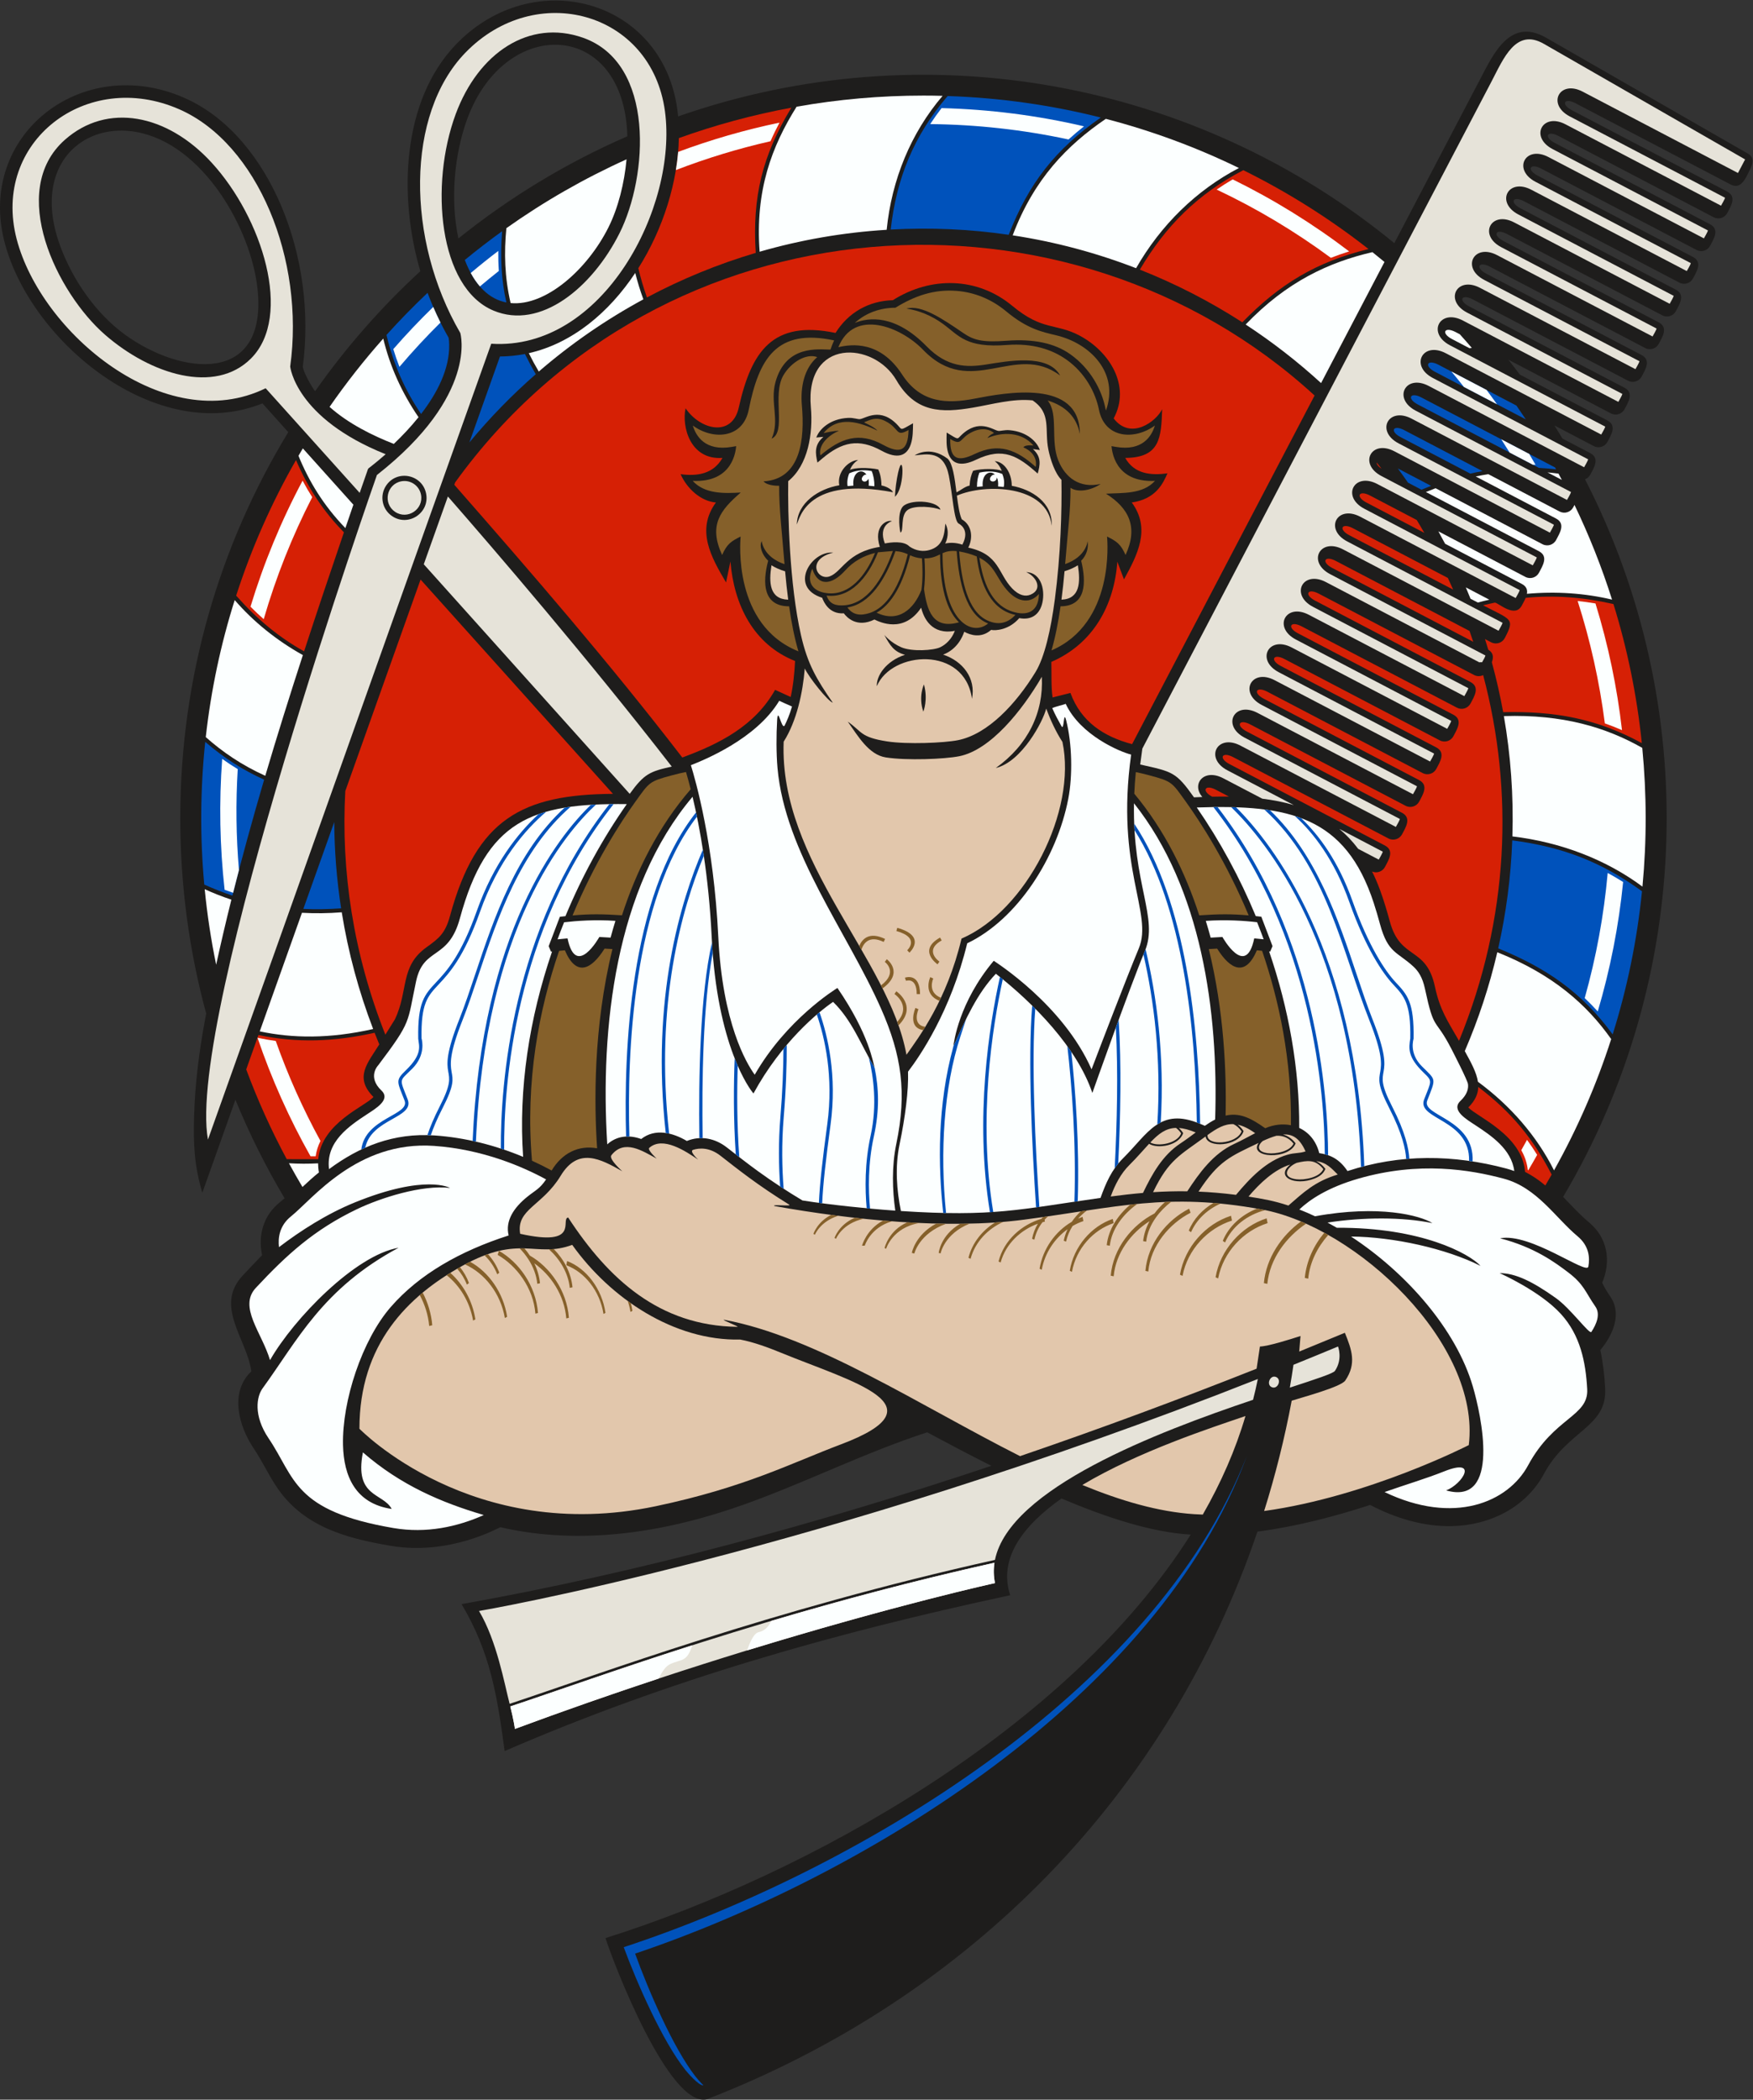
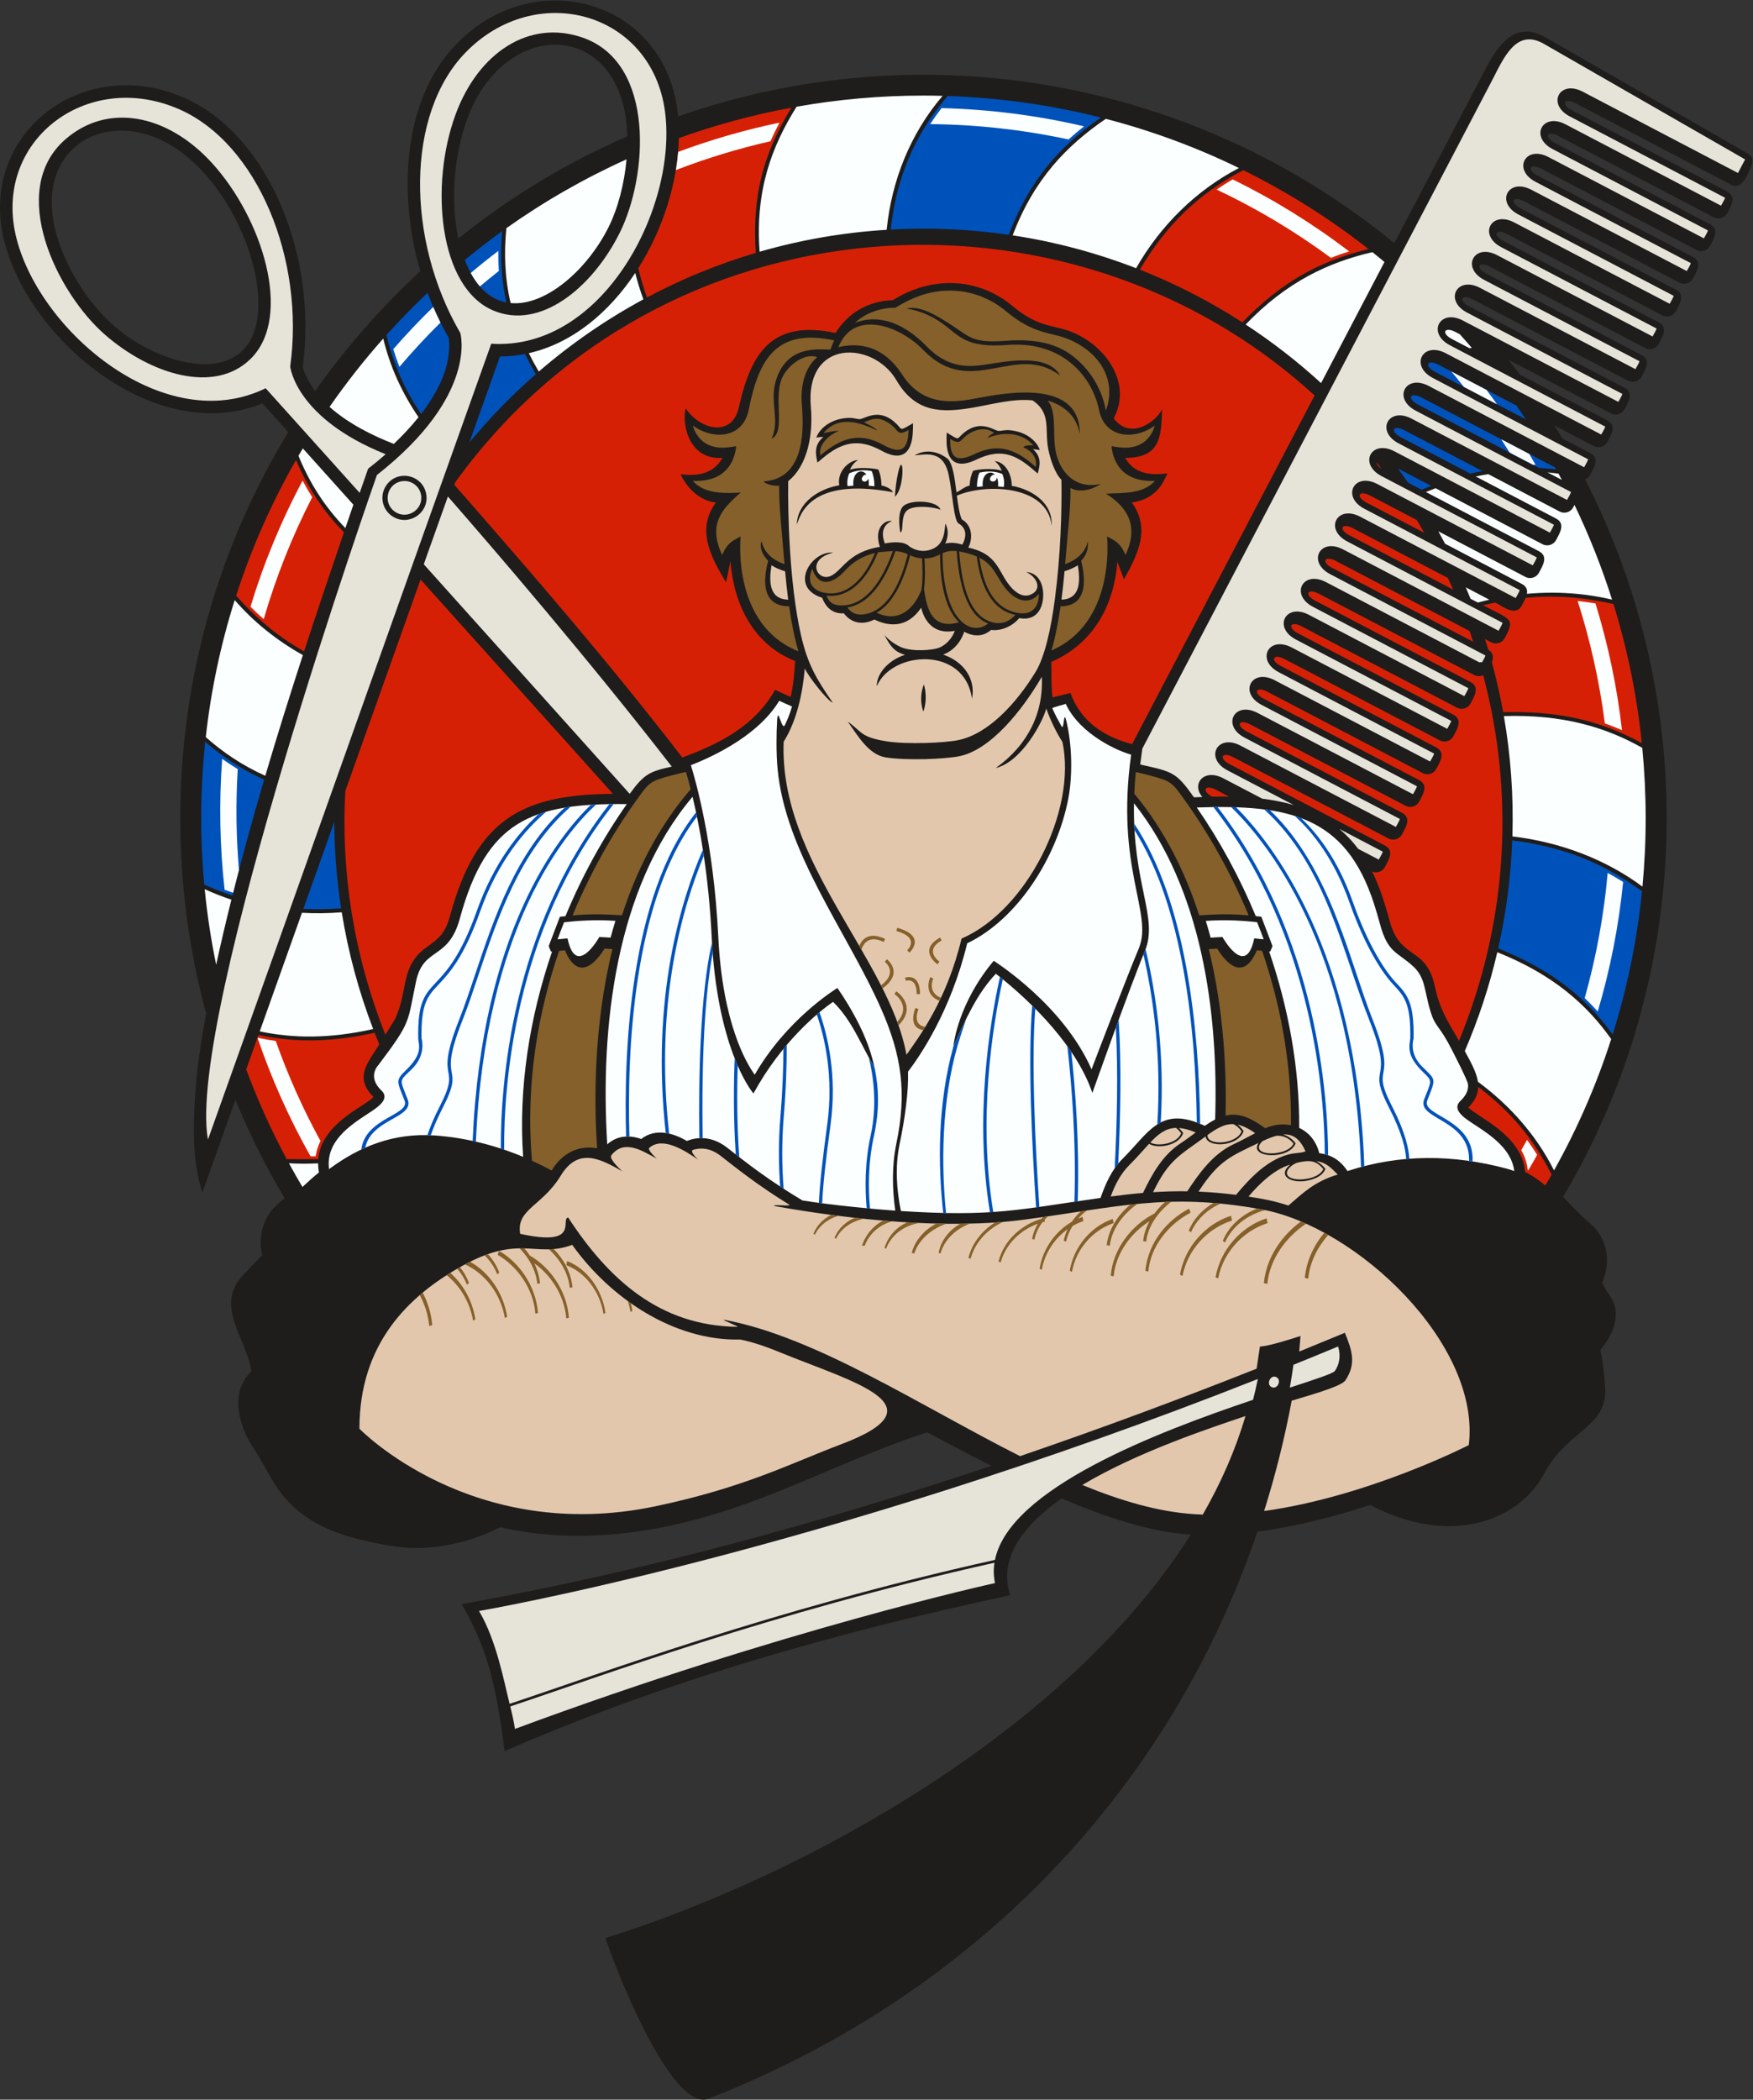
<svg xmlns="http://www.w3.org/2000/svg" viewBox="0 0 637.653 763.533" height="763.533" width="637.653" xml:space="preserve" id="svg2" version="1.1">
  <rect x="0" y="0" width="637.653" height="763.533" fill="#333333" stroke="none" />
  <defs id="defs6" />
  <g transform="matrix(1.333,0,0,-1.333,0,763.533)" id="g10">
    <g transform="scale(0.1)" id="g12">
      <path id="path14" style="fill:#1e1d1c;fill-opacity:1;fill-rule:evenodd;stroke:none" d="m 4367.03,2044.95 c 7.19,-34.19 11.26,-69.32 13.15,-104.16 5.77,-106.75 -102.39,-113.49 -167.02,-233.49 -49.81,-92.5 -148.88,-140.6 -251.55,-142.68 -77.89,-1.58 -154.23,21.98 -222.76,57.84 -95.8,-31.41 -201.96,-59.02 -307.56,-72.84 C 3189.39,836.941 2650.14,281.008 1928.69,1.035 1826.54,-22.664 1674.86,369.641 1652.28,440.793 c 556.38,175.352 1262.42,571.387 1597,1100.747 -105.94,5.97 -228.63,46.01 -352.73,98.48 -104.7,-74.05 -172.87,-162.9 -139.97,-263.93 C 2279.7,1274 1825.33,1145.61 1377.09,951.023 c -20.31,150.347 -38.75,268.407 -117.52,400.777 483.9,86.46 971.19,218.58 1445.71,377.32 -64.6,32.41 -124.46,64.35 -175.2,91.45 -170.41,-55.36 -329.94,-136.21 -498.28,-196.45 -212.07,-75.89 -444.09,-113.84 -666.43,-62.41 -2.94,-0.3 -137.23,-78.38 -299.87,-50.69 -124.012,21.11 -241.461,53.25 -313.934,165.56 -21.007,32.56 -37.523,67.86 -59.207,99.95 -40.968,60.65 -66.597,153.68 -6.468,210.32 -12.34,88.85 -101.696,177.65 -23.684,261.25 17.484,18.73 35.113,37.33 53.004,55.68 -11.641,54.54 3.578,108.47 48.312,144.26 4.442,3.54 8.79,7.23 13.075,11 -51.075,85.7 -96.008,175.47 -134.2,268.73 l -90.32,-253.66 c -22.168,74.96 -24.695,132.47 -22.367,211.13 2.57,86.7 13.691,174.64 29.574,259.85 1.106,5.93 2.235,11.87 3.36,17.81 -46.114,169.75 -70.735,348.35 -70.735,532.71 0,385.77 107.731,746.37 294.723,1053.39 l -70.5,78.51 C 427.766,4510.86 83.152,4795.58 12.461,5067.02 c -76.188,292.52 210.57,516.69 490.406,394.03 124.453,-54.55 212.426,-171.99 264.344,-294.19 57.738,-135.9 78.434,-292.27 59.144,-438.63 0.493,-14.25 23.403,-54.11 33.473,-67.62 83.84,119.25 180.212,229.03 287.182,327.5 -58.93,199.99 -52.62,463.44 97.98,619.37 211.03,218.5 562.48,122.84 603.33,-178.22 0.84,-6.24 1.52,-12.55 2.12,-18.9 672.29,235.11 1412.72,98.39 1954.42,-345.75 l 233.57,446.12 c 37.58,71.77 82.66,170.52 180.88,114.14 L 4767,5310.43 c 27.43,-13.86 11.78,-37.48 2.41,-57.03 -8.85,-18.52 -22.35,-41.59 -46.51,-28.94 l -423.95,221.98 c -30.51,15.97 -40.45,-3.06 -9.97,-19.03 l 423.96,-221.98 c 26.98,-14.12 10.36,-39.67 0.48,-58.53 -7.06,-13.49 -23.73,-18.7 -37.22,-11.63 l -423.95,221.98 c -30.5,15.96 -40.46,-3.07 -9.96,-19.04 l 423.95,-221.98 c 26.98,-14.12 10.35,-39.66 0.48,-58.52 -7.06,-13.49 -23.74,-18.7 -37.22,-11.64 l -423.96,221.98 c -30.5,15.97 -40.45,-3.06 -9.95,-19.03 l 423.95,-221.98 c 26.98,-14.13 10.35,-39.66 0.48,-58.53 -7.06,-13.49 -23.74,-18.69 -37.23,-11.63 l -423.95,221.98 c -30.5,15.96 -40.46,-3.07 -9.96,-19.04 l 423.95,-221.98 c 26.99,-14.13 10.35,-39.66 0.48,-58.52 -7.06,-13.5 -23.73,-18.71 -37.22,-11.64 l -423.95,221.98 c -30.5,15.97 -40.46,-3.06 -9.96,-19.03 l 423.95,-221.98 c 26.99,-14.13 10.35,-39.67 0.48,-58.52 -7.06,-13.49 -23.73,-18.71 -37.22,-11.65 l -423.96,221.98 c -30.49,15.97 -40.45,-3.06 -9.96,-19.02 l 423.96,-221.99 c 26.99,-14.12 10.36,-39.66 0.48,-58.53 -7.06,-13.49 -23.74,-18.69 -37.22,-11.63 l -423.96,221.98 c -30.5,15.96 -40.45,-3.07 -9.96,-19.04 l 423.96,-221.98 c 26.98,-14.12 10.36,-39.66 0.47,-58.52 -7.06,-13.49 -23.73,-18.7 -37.22,-11.64 l -279.75,146.48 c 10.47,-13.33 20.74,-26.81 30.88,-40.41 l 238.91,-125.09 c 26.99,-14.13 10.37,-39.67 0.48,-58.53 -7.06,-13.5 -23.73,-18.7 -37.21,-11.64 l -107.4,56.23 c 7.36,-11.79 14.59,-23.66 21.72,-35.61 l 75.72,-39.66 c 26.98,-14.12 10.35,-39.66 0.47,-58.52 -3.23,-6.19 -8.49,-10.63 -14.53,-12.95 317.56,-618.54 293.95,-1361.21 -59.78,-1957.62 23.12,-23.81 45.36,-48.49 70.9,-69.77 50.61,-42.18 60.47,-105.53 35.77,-164.3 5.66,-12.74 13.52,-25.48 21.39,-36.71 33.94,-48.48 7.22,-106.64 -26.52,-147.04 z M 1250.96,5077.47 c 139.68,112.19 294.52,206.26 460.97,278.65 -8.4,317.54 -332.32,330.81 -436.6,48.24 -35.81,-97.06 -47.14,-222.72 -24.37,-326.89 z M 165.367,5053.86 c 34.16,-90.98 96.446,-181.28 175.531,-238.74 154.372,-112.17 389.313,-137.55 361.899,124.12 -17.176,164 -148.715,396 -330.809,428.66 -105.324,18.89 -202.812,-35.11 -225.742,-142.26 -12.238,-57.19 -1.152,-117.78 19.121,-171.78 v 0" />
      <path id="path16" style="fill:#d62005;fill-opacity:1;fill-rule:evenodd;stroke:none" d="m 2157.67,3826.54 c 7,32.07 10.32,65.5 11.92,98.19 -114.36,45.3 -166.79,154.39 -176.41,271.43 L 1981.25,4139 c -40.6,68.66 -82.72,142.82 -27.64,218.16 -40.9,3.14 -78.9,37.59 -96.4,77.17 44.43,-5.91 89.21,-0.13 114.31,44.44 -88.64,-6.31 -111.51,85.95 -100.73,135.33 40.6,-59.61 126.85,-79.58 145.12,1.86 34.29,152.8 91.66,239.67 264.07,203.69 34.79,55.65 90.41,87.5 156.41,89.3 103.41,65.47 230.66,63.96 326.36,-15.73 81.81,-68.14 118.44,-46.63 182.5,-80.43 82.38,-43.46 141.48,-137.71 93.69,-226.33 46.43,-60.7 116.27,-8.41 132.4,25.24 -2.86,-76.22 -4.52,-132.47 -100.85,-132.98 25.12,-44.51 70.8,-48.04 115.21,-42.13 -11.85,-27.25 -31.47,-70.17 -97.32,-79.43 52.6,-71.78 15.83,-142.32 -21.26,-209.8 l -18.14,48.2 c -8.54,-118.78 -65.67,-223.7 -180.11,-273.34 0.93,-30.79 -0.87,-69.42 3.43,-96.95 l 48.72,12.29 c 29.15,-79.55 92,-119.41 168.26,-139.69 l 497.95,951.08 C 2918.93,5261.64 1806.8,5195 1242.04,4411.93 l -2.31,-6.47 c 214.06,-244.13 423.95,-486.64 622.1,-744.02 101.68,37.38 198.15,86.36 253.24,184.58 l 42.6,-19.48 z m 1150.04,-271.95 c 15.47,0.34 30.75,0.45 45.83,0.25 l -35.34,18.5 c -30.32,15.87 -40.33,-2.84 -10.49,-18.75 z m 436.45,-204.18 c 7.77,-15.61 14.98,-32.34 21.59,-50.28 10.41,-28.29 18.97,-57.22 26.89,-86.29 29.09,-106.82 99.04,-65.97 122.95,-177.41 13.9,-64.85 34.85,-93.82 65.78,-147.95 137.14,334.11 149.97,681.32 65.88,997.69 -7.61,-3.7 -16.81,-3.87 -24.87,0.36 l -423.96,221.98 c -30.51,15.97 -40.46,-3.06 -9.96,-19.03 l 423.95,-221.98 c 26.98,-14.13 10.36,-39.67 0.48,-58.54 -7.06,-13.48 -23.74,-18.69 -37.21,-11.62 l -423.97,221.97 c -30.5,15.97 -40.45,-3.06 -9.96,-19.02 l 423.96,-221.99 c 26.99,-14.12 10.35,-39.67 0.47,-58.53 -7.06,-13.49 -23.73,-18.7 -37.22,-11.63 l -423.95,221.98 c -30.5,15.97 -40.46,-3.06 -9.96,-19.03 L 3919,3689.11 c 26.98,-14.13 10.36,-39.67 0.48,-58.53 -7.06,-13.49 -23.73,-18.7 -37.21,-11.64 l -423.96,221.98 c -30.5,15.97 -40.46,-3.06 -9.96,-19.03 l 423.95,-221.98 c 26.99,-14.13 10.36,-39.67 0.49,-58.53 -7.07,-13.49 -23.75,-18.69 -37.22,-11.63 l -423.97,221.98 c -30.49,15.97 -40.45,-3.07 -9.96,-19.03 l 423.97,-221.99 c 26.98,-14.12 10.35,-39.66 0.48,-58.53 -7.07,-13.48 -23.75,-18.69 -37.23,-11.63 l -423.96,221.98 c -30.49,15.97 -40.45,-3.06 -9.96,-19.03 l 423.95,-221.98 c 26.99,-14.13 10.37,-39.66 0.49,-58.53 -6.71,-12.83 -22.12,-18.16 -35.22,-12.58 z m 275.98,626.68 c -3.26,9.88 -6.62,19.73 -10.08,29.53 l -364.94,191.09 c -30.5,15.96 -40.46,-3.07 -9.96,-19.04 l 384.98,-201.58 z m -54.76,142.34 c -4.7,10.65 -9.53,21.25 -14.45,31.8 l -259.11,135.67 c -30.5,15.97 -40.45,-3.06 -9.96,-19.03 l 283.52,-148.44 z m -78.73,154.86 c -6.81,11.78 -13.63,23.55 -20.68,35.07 l -127.45,66.74 c -30.49,15.97 -40.45,-3.07 -9.97,-19.03 l 158.1,-82.78 z m -116.77,175.08 c -4.32,5.63 -8.65,11.26 -13.02,16.81 -0.71,-4.25 3.26,-10.57 13.02,-16.81 z M 942.262,3569.98 c -12.004,-218.39 21.801,-444.08 109.298,-664.66 l 25.98,41.64 c 37.69,78.74 13.22,144.56 86.35,196.82 35.56,25.42 51.36,38.69 64.31,86.25 72.08,264.62 197.63,330.52 444.43,332.27 l -524.95,584.62 -205.418,-576.94 v 0" />
      <path id="path18" style="fill:#0052bb;fill-opacity:1;fill-rule:evenodd;stroke:none" d="m 912.129,3485.35 c 0.476,-79.45 6.723,-157.49 18.726,-235.43 -35.929,-2.48 -70.05,-3.04 -103.097,-1.53 l 84.371,236.96 z M 634.18,3284.65 c -25.219,8.48 -50.684,18.48 -76.77,30.11 -11.867,129.79 -10.957,259.88 2.606,389.33 52.214,-44.84 104.695,-77.99 160.797,-103.07 -31.016,-105.45 -60.215,-211.15 -86.633,-316.37 z m 3846.5,11.91 c -13.57,-134.63 -40.7,-265.26 -80,-390.5 -84.39,115.3 -180.82,180.95 -312.41,234.74 21.53,95.25 34.6,193.7 38.37,294.54 137.23,-17.8 242.48,-58.11 354.04,-138.78 z m -342.67,1324.96 c 8.67,-12.44 17.2,-24.98 25.58,-37.64 l -248.22,129.97 c -30.49,15.97 -20.53,35 9.96,19.03 l 212.68,-111.36 z m 105.41,-168.83 2.87,-5.18 c -16.02,1.85 -31.67,3.2 -47.05,4.06 l -330.57,173.08 c -30.49,15.97 -20.54,35 9.96,19.03 l 364.79,-190.99 z m -197.99,-9.99 c -11.13,-1.99 -22.22,-4.25 -33.29,-6.82 l -190.18,99.58 c -30.5,15.97 -20.53,34.99 9.97,19.03 l 213.5,-111.79 z m -140.41,-40.13 c -8.68,-3.35 -17.41,-6.86 -26.21,-10.52 l -36.6,19.16 c -9.05,13.06 -18.29,25.98 -27.73,38.75 l 90.54,-47.39 z M 2585.94,5465.95 c 143.68,-4.74 283.47,-24.8 417.78,-58.7 -123.84,-86.84 -196.04,-178.39 -251.22,-319.81 -106.89,15.49 -213.07,20.27 -321.96,14.3 15.91,140.29 63.13,256.24 155.4,364.21 z M 1461.97,4707.1 c -65.24,-57.06 -125.81,-119.31 -181.11,-186.1 l 83.46,234.41 c 23.31,0.12 46.04,2.48 68.16,6.81 8.9,-18.14 18.72,-36.46 29.49,-55.12 z m -312.93,-108.5 c -43.58,63.94 -75,134.12 -94.47,215.54 35.82,39.8 73.25,78.13 112.17,114.91 15.91,-42.48 35.12,-83.53 57.37,-122.34 1.12,-5.82 1.49,-12.65 1.62,-18.49 1.44,-66.7 -32.89,-132.86 -76.69,-189.62 z m 119.36,420.12 c 33.06,27.21 67.03,53.37 101.84,78.42 -5.82,-71.08 -2.09,-133.96 11.55,-194.36 -45.31,8.76 -85.83,43.88 -113.39,115.94 v 0" />
      <path id="path20" style="fill:#d62005;fill-opacity:1;fill-rule:evenodd;stroke:none" d="m 4234.18,2523.71 c -5.68,-9.98 -11.43,-19.91 -17.27,-29.78 -16.46,13.82 -34.47,26.5 -55.33,37.09 -7.27,100.24 -132.35,150.78 -154.86,175.72 18.9,18.83 26.7,37.06 27.21,55.91 90.28,-68.49 148.52,-139.19 200.25,-238.94 z M 1022.2,2910.56 c 4.17,-10.64 8.44,-21.23 12.82,-31.76 -31.79,-50.96 -69.161,-89.85 -15.98,-143.37 -20.157,-24.56 -142.126,-70.48 -150.571,-169.75 l -86.035,0.05 c -42.18,78.57 -79.188,160.32 -110.575,244.8 l 33.434,93.9 c 104.875,-22.23 206.727,-18.59 316.907,6.13 z M 829.801,3951.01 c -68.578,38.38 -127.574,86.88 -185.391,151.99 41.899,129.66 96.797,253.48 163.301,369.83 33.516,-78.03 76.258,-141.6 130.812,-197.1 C 902.207,4169.34 865.59,4060.8 829.801,3951.01 Z M 2062.31,5038.07 c -103.76,-30.75 -203.13,-71.68 -296.97,-121.64 -9.4,26.75 -17.25,53.31 -23.49,79.8 68.17,107.76 108.27,236.88 110.69,354.98 98.88,35.58 201.44,63.46 306.93,82.95 -79.12,-130.24 -106.95,-243.37 -97.16,-396.09 z m 1330.48,225.59 c 121.45,-60.1 235.88,-132.26 341.58,-215.07 -142.51,-35.16 -241.77,-95 -344.36,-199.93 -87.7,56.57 -181.27,104.84 -279.58,143.68 70.5,119.72 158.42,206.73 282.36,271.32 z M 4402.8,4080.07 c 37.75,-121.83 63.96,-248.73 77.41,-379.41 -123.46,67.37 -238.44,87.7 -378.32,84.46 -8.38,46.13 -18.73,91.58 -30.95,136.24 4.66,12.72 4.96,25.39 -9.77,34.18 -2.89,9.7 -5.87,19.37 -8.94,29 l 16.84,-8.82 c 13.49,-7.06 30.16,-1.84 37.22,11.64 28.26,53.98 17.75,48.99 -59.15,89.26 10.84,2.69 21.57,5.14 32.21,7.38 11.02,-1.53 54.76,-43.53 73.65,-7.45 3.29,6.3 7.35,13.35 10.27,20.46 78.35,7.65 154.84,2.02 239.53,-16.94 v 0" />
      <path id="path22" style="fill:#fcffff;fill-opacity:1;fill-rule:evenodd;stroke:none" d="m 4170.38,2535.37 c 8.26,13.91 16.33,27.92 24.24,42.03 -8.72,13.99 -17.92,27.68 -27.65,40.99 -5.15,-9.46 -10.39,-18.88 -15.71,-28.25 9.55,-16.8 15.77,-34.84 17.82,-54.09 0.44,-0.22 0.87,-0.45 1.3,-0.68 z M 652.07,3354.4 c -7.808,91.54 -8.925,183.63 -3.324,275.35 -14.512,8.75 -28.664,18.08 -42.453,27.92 -8.809,-119.37 -6.598,-238.04 6.633,-357.09 7.683,-2.86 15.418,-5.6 23.191,-8.22 5.211,20.66 10.531,41.35 15.953,62.04 z m 1917.29,2078.61 c -10.92,-14.12 -21.29,-28.66 -31.05,-43.62 126.86,-1.24 253.48,-15.27 377.51,-41.94 13.63,12.47 27.77,24.4 42.29,35.83 -127.51,29.8 -257.83,46.4 -388.75,49.73 z m 1391.2,-718.57 c 11.58,-13.88 22.96,-27.92 34.14,-42.13 l 90.41,-47.33 c -9.39,13.2 -18.93,26.27 -28.65,39.23 l -95.9,50.23 z m 136.08,-184.9 c 7.72,-11.97 15.3,-24.02 22.75,-36.16 l 63.32,-33.15 c 2.49,-0.09 4.97,-0.18 7.46,-0.29 -5.63,9.92 -11.34,19.79 -17.14,29.6 l -76.39,40 z m 332.58,-1207.72 c -13.79,8.67 -27.83,16.93 -42.15,24.69 -10.35,-115.46 -31.34,-229.87 -62.75,-341.45 12.37,-11.64 24.25,-23.77 35.65,-36.36 34.13,115.23 57.28,233.53 69.25,353.12 z M 1073.23,4775.49 c 4.95,-16.33 10.53,-32.46 16.75,-48.34 35.72,42.06 73.04,82.34 112,120.88 -6.96,13.95 -13.55,28.14 -19.75,42.53 -37.88,-36.85 -74.25,-75.23 -109,-115.07 z m 236.32,170.99 c 16.95,14.36 34.18,28.43 51.7,42.23 -1.28,18.19 -1.74,36.43 -1.52,54.65 -25.57,-19.44 -50.64,-39.51 -75.19,-60.2 7.7,-14.21 16.08,-26.37 25.01,-36.68 z m 2054.2,292.1 c -14.91,-8.74 -29.52,-17.99 -43.76,-27.8 109.69,-51.74 214.11,-114.22 311.7,-186.25 16.41,6.47 33.07,12.31 49.9,17.57 -99.27,75.61 -205.8,141.51 -317.84,196.48 z m 1062.38,-1502.5 c -13.44,117.14 -37.59,232.92 -72.39,345.6 -16.13,2.72 -32.35,4.98 -48.62,6.71 34.83,-108.74 59.67,-220.58 74.2,-333.84 15.82,-5.56 31.44,-11.74 46.81,-18.47 z M 702.707,2896.88 c 38.07,-111.96 86.523,-220.26 144.602,-323.27 h 14.086 c 2.05,14.59 6.503,28.52 13.082,41.75 -47.872,87.49 -88.731,178.75 -121.993,272.78 -16.691,2.3 -33.3,5.22 -49.777,8.74 z m 16.926,1141.92 c 33.336,114.89 77.672,226.45 132.344,332.85 -9.356,14.66 -18.086,29.71 -26.235,45.08 -58.484,-109.66 -106.113,-224.94 -142.211,-343.87 11.66,-11.74 23.688,-23.11 36.102,-34.06 z M 1844.32,5263.98 c 84.04,32.38 170.38,58.68 258.25,78.65 7.49,17.23 15.72,34.12 24.52,50.71 -94.08,-19.59 -186.56,-46.27 -276.56,-79.77 -1.4,-16.42 -3.46,-32.97 -6.21,-49.59 v 0" />
      <path id="path24" style="fill:#fcffff;fill-opacity:1;fill-rule:evenodd;stroke:none" d="m 2519.92,5467.17 c 17.47,0 34.89,-0.24 52.26,-0.7 -86.53,-101.26 -138.92,-228.58 -152.64,-365.43 -119.57,-7.37 -235.61,-27.75 -346.7,-59.84 -12.48,166.81 33.24,287.75 100.93,395.64 112.38,19.91 228.05,30.33 346.15,30.33 z m 497.65,-63.44 c 126.47,-32.91 248.01,-78.05 363.25,-134.12 -116.49,-60.7 -213.46,-155.88 -280.66,-273.34 -107.17,41.5 -219.89,71.87 -336.76,89.64 58.35,154.27 149.11,246.27 254.17,317.82 z m 727.47,-363.65 c 11.09,-8.81 22.07,-17.74 32.95,-26.78 l -173.02,-330.46 c -64.06,58.61 -132.9,112.08 -205.84,159.82 112.12,116.93 227.09,169.87 345.91,197.42 z m 238.5,-224.03 c 11.07,-12.28 22,-24.69 32.77,-37.25 -2.1,-0.28 -4.2,-0.57 -6.29,-0.86 l -47.95,25.1 c -30.49,15.97 -20.55,35.01 9.96,19.03 l 11.51,-6.02 z m 269.25,-380.19 c 3.1,-5.7 6.17,-11.42 9.21,-17.15 l -39.14,20.49 c 10.04,-0.91 20.01,-2.03 29.93,-3.34 z m 43.69,-85.37 c 39.98,-83.04 74.27,-169.33 102.47,-258.33 -74.78,17.7 -153.27,22.91 -232.3,15.84 1.87,10.36 -0.81,20.11 -14.13,27.08 l -209.17,109.53 c -5.99,11.36 -12.12,22.66 -18.37,33.86 l 237.5,-124.35 c 13.49,-7.07 30.16,-1.86 37.22,11.63 9.87,18.86 26.5,44.41 -0.48,58.53 l -308.24,161.39 c 8.9,3.67 17.69,7.14 26.42,10.42 l 291.78,-152.78 c 13.49,-7.06 30.16,-1.85 37.21,11.64 9.88,18.86 26.52,44.4 -0.47,58.53 l -218.99,114.66 c 11.59,2.42 23.03,4.49 34.36,6.25 l 194.59,-101.89 c 13.49,-7.05 30.17,-1.85 37.23,11.64 1.06,2.05 2.21,4.17 3.37,6.35 z m -232.32,-258.55 c -10.53,-2.36 -21.04,-4.93 -31.53,-7.73 l -19.9,10.42 c -4.14,10.37 -8.41,20.68 -12.79,30.94 l 64.22,-33.63 z m 417.28,-404.25 c 12.15,-126.15 12.39,-252.3 0.49,-378.5 -99.55,73.89 -222.2,121.14 -354.92,137.04 3.41,111.25 -4.54,220.92 -23.24,328.2 161.04,5.05 278.7,-30.66 377.67,-86.74 z m -84.82,-794.4 c -40.27,-125.32 -92.73,-245.18 -155.99,-358.16 -46.9,93.34 -118.2,175.91 -207.63,241.73 -3.82,25.36 -18.67,52.32 -35.92,83.71 37.17,86.24 67.02,176.38 88.76,269.63 152.28,-60.75 244.45,-143.01 310.78,-236.91 z M 1755.64,4911.31 c -102.35,-55.4 -198,-121.58 -285.44,-197.02 -10.02,16.98 -19.06,33.69 -27.21,50.17 118.69,26.83 218.88,111.11 290.48,218.85 6.05,-24.16 13.44,-48.2 22.17,-72 z m -362.28,-10.15 c -16.49,70.87 -18.06,138.2 -11.57,204.3 102.49,72.62 212.26,135.62 327.94,187.84 -5.87,-64.54 -22.64,-132.3 -49.61,-186.1 -57.39,-114.44 -170.92,-215.19 -266.76,-206.04 z M 942.473,4287.29 c -60.563,62.62 -99.957,128.62 -128,197.23 3.929,6.77 7.902,13.5 11.906,20.21 l 137.937,-153.62 c -7.265,-21.18 -14.55,-42.46 -21.843,-63.82 z m -43.164,330.65 c 45.129,65.07 94.082,127.28 146.511,186.34 18.06,-75.55 50.82,-148.05 96.27,-214.51 -21.58,-26.9 -45.04,-51.51 -67.43,-72.82 -57.81,22.49 -124.64,55.61 -175.351,100.99 z M 723.91,3611.56 c -63.883,28.78 -116.484,64.75 -162.41,105.51 14.367,128.75 41.035,253.79 78.984,373.82 51.356,-59.37 114.375,-110.03 185.981,-150.11 -35.402,-108.83 -69.957,-218.87 -102.555,-329.22 z m 208.641,-372.4 c 17.754,-110.29 46.726,-216.82 85.699,-318.42 -119.98,-27.03 -220.066,-25.32 -309.437,-6.42 l 115.183,323.49 c 35.754,-1.97 72.035,-1.54 108.555,1.35 z M 589.863,3096.07 c -13.941,67.52 -24.425,136.31 -31.258,206.16 23.583,-10.86 47.895,-20.4 72.813,-28.6 -14.809,-59.4 -28.719,-118.63 -41.555,-177.56 z m 278.145,-541.75 c 0.023,-7.94 0.742,-16.18 2.305,-24.78 -16.133,-12.98 -30.981,-26.56 -44.954,-39.72 -12.683,21.31 -24.972,42.89 -36.879,64.72 26.415,-1.59 52.961,-1.67 79.528,-0.22 v 0" />
      <path id="path26" style="fill:#fcffff;fill-opacity:1;fill-rule:evenodd;stroke:none" d="m 897.867,2538.5 c 83.367,61.79 176.293,99.64 288.503,91.86 82.55,-5.73 164.44,-26.36 241.15,-58.36 -13.05,185.8 16.83,378.6 78.96,560.1 l -2.89,-0.28 -6.36,14.88 30.53,80.19 c 5.24,0.63 10.31,1.2 15.21,1.74 45.14,108.83 101.78,212.13 167.42,305.64 -260.93,3.34 -383.01,-45.79 -455.4,-311.54 -31.67,-116.27 -99.1,-76.34 -119.52,-171.56 -24.76,-115.43 -11.16,-106.99 -103.54,-229.57 -0.08,-0.08 -30.52,-31.1 8.89,-68.59 26.43,-25.16 -15.92,-49.4 -40.64,-65.74 -46.094,-30.45 -111.86,-73.91 -102.313,-148.77 z m 2196.563,998.08 c -4.08,-221.97 67.39,-312.63 29.83,-402.81 -42.8,-102.72 -143.19,-386.74 -143.45,-387.45 -41.65,123.7 -160.4,244.83 -263.27,325.16 -50.44,-52.71 -82.31,-123.46 -115.97,-198.3 1.16,10.34 14.62,119.91 110.17,233.72 6.3,-4.62 189.35,-120.17 266.89,-296.17 23.67,62.17 93.73,245.38 128.97,329.96 39.98,95.97 -64.41,217.32 -20.95,528.67 -30.87,7.64 -138.54,52.91 -178.6,138.53 -5.58,-2.78 -26.12,-6.78 -36.67,-11.7 7.06,-16.68 16.22,-33.19 25.12,-49.31 7.9,-14.32 5.13,45.97 12.82,16.03 16.23,-63.14 18.1,-150.61 5.75,-214.35 -31.05,-160.24 -138.59,-328.6 -275.75,-393.99 -45.34,-186.38 -129.56,-308.33 -161.49,-350.21 1.72,-50.9 -7.58,-123.76 -23.06,-198.11 -12.91,-61.99 -7.81,-126.08 3.64,-182.02 252.63,-16.41 322,4.21 544.69,35.77 14.26,39.45 29.95,76.82 61.53,108.14 68.35,67.82 100.09,140.1 210.17,94.03 l 12.99,-5.45 c 9.44,6.52 18.73,12.37 28.1,17.16 9.52,295.64 -37.6,631.14 -221.46,862.7 z m -690.17,-560.3 c -92.91,210.22 -262.15,426.16 -282.58,656.28 -3.54,39.93 -3.42,90.15 -1.04,130.62 2.31,38.87 11.51,-24.37 20.04,-15.28 6.82,13.62 14.09,30.25 20.53,52.69 -15.55,6.64 -27.44,12.2 -34.8,15.59 -63.32,-105.06 -207.28,-162.29 -241.16,-175.72 12.14,-38.78 62.46,-212.59 74.82,-468 11.39,-235.43 76.51,-344.86 99.4,-376.42 86.71,150.71 218.45,232.06 225.69,236.68 87.37,-127.1 97.53,-205.49 101.59,-218.21 -38.23,64.92 -61.88,130.03 -113.41,180.26 -40.63,-27.77 -141,-109.99 -217.25,-249.79 -9.51,10.49 -99.64,129.12 -114.03,426.63 -8.17,168.97 -32.59,300.39 -52.22,382.66 -210.66,-249.42 -252.43,-629.83 -232.79,-948.2 25.43,23.12 58.72,26.84 92.65,14.61 37.98,29.89 85.84,17.46 124.59,-5.33 38.12,15.39 77.05,7.27 109.15,-17.7 28.59,-22.24 56.92,-44.51 86.29,-65.74 38.82,-28.09 78.82,-54.25 119.93,-78.85 42.47,-6.73 85.76,-11.92 128.43,-16.56 39.25,-4.25 81.42,-8.17 124.93,-11.23 -7.88,56.28 -10.04,120.55 2.93,182.81 29.04,139.4 14.51,241.02 -41.69,368.2 z m 861.51,548.79 c 62.9,-91.02 117.29,-191.07 160.95,-296.27 4.89,-0.52 9.94,-1.1 15.17,-1.71 l 30.55,-80.25 -6.35,-14.87 -2.85,0.27 c 53.41,-155.94 83.01,-320.23 82.01,-481.26 25.62,-11.84 46.17,-34.8 54.69,-68.79 29.92,-4.38 55.02,-15.9 77.11,-48.95 143.57,47.22 289.06,45.39 433.75,6.8 7.4,-1.98 14.5,-4.26 21.35,-6.79 -7.48,59.91 -63.97,97.24 -105.16,124.45 -25.24,16.66 -68.52,41.43 -41.63,67.03 18.37,17.48 22.11,33.33 20.46,45.86 -1.41,10.64 -38.85,83.57 -45.37,96.19 -45.82,88.74 -46.43,44.33 -72.07,163.86 -6.7,31.28 -18.18,48.21 -31.62,60.59 -43.93,40.5 -69.27,35.86 -90.91,115.31 -5.26,19.32 -10.88,38.82 -17.2,58.11 -77.15,235.95 -229.91,269.25 -482.88,260.42 v 0" />
      <path id="path28" style="fill:#0052bb;fill-opacity:1;fill-rule:evenodd;stroke:none" d="m 985.891,2592.03 c 3.582,1.7 7.179,3.36 10.808,4.96 16.681,79.78 135.591,80.75 115.751,131.79 -23.06,59.33 -23.58,47.71 12.65,83.95 36.72,36.71 26.81,76.83 25.19,82.44 -1.65,95.56 16.35,114.81 46.66,147.19 28.87,30.83 68.52,73.19 112.92,198.16 49.21,138.52 122.9,223.72 180.59,272.94 -7.17,-2.05 -14.17,-4.27 -20.99,-6.68 -55.99,-51.62 -122.52,-134.95 -168.11,-263.26 -43.79,-123.25 -82.67,-164.78 -110.97,-195.02 -31.96,-34.14 -50.9,-54.38 -49.09,-154.13 1.73,-19.51 12.92,-41.08 -33.39,-85.85 -29.63,-28.64 -24.47,-29.95 -3.87,-82.98 15.53,-39.97 -107.169,-46.61 -118.149,-133.51 z m 2279.989,73.66 c -3.2,252.99 -36.38,585.93 -170.03,797.52 -0.34,5.85 -0.62,11.81 -0.87,17.88 142.38,-213.65 176.84,-559.23 179.9,-818.96 l -9,3.56 z m -139.81,472.7 c 29.91,-126.26 52.16,-287.96 41.37,-472.52 -3.18,-1.62 -6.28,-3.41 -9.33,-5.34 11.21,180.08 -9.29,338.5 -37.86,463.49 l 5.82,14.37 z m -84.26,-597.48 c 6.24,121.77 9.72,262.35 3.11,383.79 l 7.68,20.99 c 7.97,-122.14 4.97,-266.23 -1.16,-392.05 -3.42,-4.17 -6.62,-8.41 -9.63,-12.73 z m -118.37,317.34 c 11.42,-106.02 22.32,-254.14 17.47,-407.31 l -9.05,-1.35 c 5.23,161.32 -7.14,317.23 -19.2,424.11 3.68,-5.12 7.27,-10.27 10.78,-15.45 z m -96.21,-424.08 c -10.91,162.94 -22.78,403.43 -10.53,550.32 2.78,-2.75 5.57,-5.51 8.32,-8.3 -11.2,-146.43 0.43,-380.71 11.15,-540.77 l -8.94,-1.25 z m -90.86,622.28 c -28.02,-128.49 -68.12,-379.97 -25.98,-634.85 -3,-0.2 -6.01,-0.4 -9.03,-0.58 -42.49,258.16 -1.28,512.48 27.23,641.71 2.59,-2.07 5.18,-4.16 7.78,-6.28 z m -162.52,-637.52 c -14.26,129.54 -16.22,294.53 27.72,454.25 11.53,25.63 22.84,50.78 34.77,74.9 l -15.78,-48.17 c -45.25,-138.16 -55.86,-315.76 -38.99,-481.14 l -7.72,0.16 z m -865.36,208.49 c -6.56,228.6 8.75,654.12 190.92,884.23 0.81,-3.79 1.62,-7.67 2.43,-11.61 -176.18,-229.39 -190.88,-647.25 -184.35,-872.64 -3.03,0.16 -6.03,0.16 -9,0.02 z m 212.1,765.74 c -59.3,-141.64 -134.56,-402.48 -94.65,-757.78 -3.07,0.71 -6.16,1.3 -9.25,1.76 -40.66,367.06 41.01,633.81 101.33,772.89 0.87,-5.54 1.72,-11.16 2.57,-16.87 z m -12.09,-770.13 c -2.37,165.37 1.73,391.07 34.33,534.08 0.57,-9.89 1.23,-19.56 1.97,-29.05 -26.7,-141.4 -29.8,-349.71 -27.41,-504.97 -2.95,0.11 -5.91,0.09 -8.89,-0.06 z m 104.56,197.57 c -2.17,-70.33 -2.31,-158.69 4.24,-249.27 l -9.52,7.38 c -6.59,96.76 -5.75,190.45 -3.03,261.97 2.79,-7.11 5.58,-13.82 8.31,-20.08 z m 115.88,-329.49 c -4.03,54.9 -5.2,119.62 0.63,189.42 5.97,71.59 8.09,134.38 8.3,185.89 3.01,3.67 6,7.28 8.99,10.81 0.06,-53.64 -1.88,-120.69 -8.29,-197.44 -6.05,-72.49 -4.55,-139.09 -0.16,-194.86 -3.16,2.05 -6.32,4.11 -9.47,6.18 z m 107.3,475.32 c 22.62,-64.11 48.28,-172.67 30.21,-306.34 -13.2,-97.58 -20.71,-163.91 -22.86,-214.78 l -8.96,1.19 c 2.21,51.12 9.73,117.5 22.88,214.79 17.58,130.01 -6.89,236.07 -28.59,298.94 2.5,2.13 4.94,4.21 7.32,6.2 z m 128.74,-534.69 c -4.59,51.16 -5.66,123.32 10.76,197.95 18.54,84.29 7.74,161.67 -4.82,213.01 5.06,-9.37 10.29,-18.78 15.83,-28.19 11.3,-55.25 13.72,-114.45 -2.18,-186.76 -16.38,-74.46 -15.12,-146.35 -10.47,-196.87 l -9.12,0.86 z m -1198.66,199.53 c 3.07,-0.07 6.14,-0.16 9.23,-0.3 6.99,20.52 17.22,44.91 31.97,73.66 65.82,128.16 -17.99,57.31 54.48,240 14.82,37.35 28.85,79.28 43.7,123.67 51.66,154.4 113.41,338.88 251.35,458.75 -5.53,-0.75 -10.98,-1.57 -16.33,-2.46 -132.46,-121.41 -192.83,-301.82 -243.56,-453.42 -14.82,-44.33 -28.84,-86.19 -43.53,-123.22 -73.38,-185 9.75,-114.85 -54.12,-239.23 -15.49,-30.17 -26.07,-55.84 -33.19,-77.45 z m 123.43,-15.76 c 2.98,-0.65 5.97,-1.32 8.95,-2 24.93,587.82 245.7,844.11 327.66,919.6 -4.7,-0.22 -9.32,-0.47 -13.9,-0.75 -88.43,-85.07 -298.05,-345.23 -322.71,-916.85 z m 76.93,-20.91 c 3.02,-0.99 6.03,-1.99 9.04,-3.01 -1.1,168.85 25.71,598.54 298.76,942.79 -3.89,-0.03 -7.75,-0.08 -11.57,-0.14 -268.84,-343.28 -296.95,-768.48 -296.23,-939.64 z m 2257.42,-18.12 c -0.44,156.19 -28.05,595.06 -301.62,949.81 -3.77,-0.03 -7.56,-0.06 -11.37,-0.11 274.37,-351.63 303.24,-788.92 303.97,-946.99 3.06,-0.79 6.07,-1.69 9.02,-2.71 z m -264.54,949.53 c 93.86,-90.27 334.09,-378.8 354.37,-981.73 2.98,0.81 5.95,1.6 8.94,2.36 -20.45,587.58 -250.57,880.07 -349.91,979 -4.44,0.16 -8.9,0.27 -13.4,0.37 z m 486.19,-959.18 c -1.38,27.27 -11.09,72.75 -46.59,141.89 -63.87,124.39 19.26,54.23 -54.13,239.23 -14.69,37.03 -28.69,78.89 -43.53,123.22 -49.75,148.71 -108.79,325.1 -236.02,446.38 -5.15,0.8 -10.37,1.53 -15.64,2.21 170.12,-154.39 212.66,-388.17 286.82,-575.13 72.47,-182.69 -11.33,-111.85 54.48,-240 35.49,-69.11 44.73,-113.07 45.93,-138.5 2.89,0.25 5.79,0.48 8.68,0.7 z m -312.71,935.25 c 50.48,-45.56 107.86,-119.02 149.25,-235.53 44.4,-124.97 90.55,-193.36 119.42,-224.19 30.31,-32.38 48.32,-51.63 46.67,-147.19 -3.95,-26.23 -8.37,-50.12 36.13,-93.15 25.22,-24.39 21.88,-21.34 1.71,-73.24 -21.5,-55.32 125.59,-53.21 122.61,-167.81 3.19,-0.45 6.4,-0.94 9.6,-1.43 5.29,117.05 -140.32,123.52 -123.81,166 24.48,62.98 24.64,54.28 -14.66,93.58 -35.76,35.74 -22.75,73.5 -22.6,75.25 1.82,99.75 -17.13,119.99 -49.09,154.13 -28.3,30.24 -73.69,97.8 -117.47,221.05 -39.07,109.96 -91.97,180.66 -140.39,226.56 -5.68,2.12 -11.48,4.1 -17.37,5.97 v 0" />
-       <path id="path30" style="fill:#fcffff;fill-opacity:1;fill-rule:evenodd;stroke:none" d="m 3545.6,2428.43 c 28.55,27.1 77.81,60.05 160.85,84.06 167.26,48.37 306.32,24.18 397.01,0 90.68,-24.19 141.06,-106.81 201.52,-157.19 31.25,-26.05 33.96,-58.03 29.29,-82.83 -4.37,-23.17 -158.26,93.49 -240.89,77.37 93.78,-24.05 150.77,-66.32 186.03,-93.09 43.66,-33.14 46.72,-54.02 73.93,-92.9 14.53,-20.75 3.41,-47.92 -10.79,-69.38 -5.16,-7.81 -56.29,63.46 -96.94,92.39 -64.67,46.01 -111.08,67.96 -153.39,67.96 0,0 110.26,-48.59 167.62,-111.85 52.37,-57.76 67.3,-130.15 71.33,-204.83 4.04,-74.57 -90.68,-76.59 -161.22,-207.57 -54.46,-101.16 -202.66,-163.81 -391.71,-72.99 58.84,20.76 111.97,36.22 163.28,56.66 93.88,37.4 49.84,-34.77 4.74,-52.19 150.09,-42.5 95.7,205.63 72.8,283.63 -45.86,156.21 -181.61,310.25 -332.34,408.94 114.5,-0.76 258.99,-32.47 353.53,-80.14 -30.86,33.62 -162.06,105.38 -392.2,104.06 -8.45,4.91 -16.92,9.64 -25.41,14.19 96.45,14.92 204.88,15.41 286.16,-1.52 -33.31,21.18 -146.57,50.53 -320.26,18.68 -14.35,6.77 -28.68,12.98 -42.94,18.54 z m -2055.39,82.05 c -62.18,33.82 -172.16,82.15 -305.82,91.43 -209.667,14.55 -331.972,-145.6 -390.21,-192.19 -31.957,-25.57 -35.856,-59.02 -32.867,-84.01 58.195,44.31 130.125,90.83 207.75,122.3 192.317,77.97 258.897,39.22 258.897,39.22 -76.36,8.94 -188.78,-26.74 -254.183,-58.09 -116.535,-55.85 -191.132,-123.93 -275.695,-214.53 -48.473,-51.93 16.559,-122.16 38.758,-197.13 64.719,113.12 232.957,286.5 350.91,306.59 -208.094,-111.38 -276.23,-253.13 -371.371,-383.8 -15.758,-21.63 -25.836,-73.38 16.644,-136.25 72.797,-107.75 66.977,-198.04 340.707,-244.62 90.08,-15.34 174.17,3.4 246.46,35.42 -115.65,34.21 -226.4,81.07 -329.874,170.95 -24.16,-123.39 55.014,-109.79 78.514,-154.28 -99.267,14.64 -130.861,89.99 -132.818,174.3 -2.809,120.46 52.25,286.96 130.258,376.55 77.81,89.39 189.23,152.68 321.77,195.25 -9.81,39.61 13.75,75.68 51.12,105.72 22.29,17.9 33.55,21.18 51.05,47.17 v 0" />
      <path id="path32" style="fill:#e2c7ac;fill-opacity:1;fill-rule:evenodd;stroke:none" d="m 2212.68,4617.04 c 6.35,-71.9 -7.62,-158.01 -61.82,-201.73 -1.3,-84.69 3.12,-280.83 34.93,-420.42 18.04,-79.2 42.73,-120.46 86.73,-183.88 -13.27,3.67 -65.21,69.08 -76.47,93.36 -5.27,-65.72 -22.08,-143.9 -57.58,-199.78 -12.74,-328.8 287.45,-590 335.09,-854.13 33.3,47.22 110.28,148.68 150.28,317 177.27,76.15 315.42,348.9 275.35,536.46 -18.25,28.27 -32.58,59.53 -44.33,91.03 -7.48,-32.66 -66.02,-145.23 -137.55,-162.15 88.18,62.84 130.64,151.56 125.64,248.91 -53.52,-91.99 -139.82,-199.72 -225.31,-216.79 -40.2,-8.03 -143.79,-12.11 -200.5,-3.24 -46.85,7.34 -76.23,59 -103.72,97.6 39.15,-27.12 33.41,-42.61 107.78,-54.01 54.18,-8.32 155.03,-4.17 192.92,3.4 81.32,16.26 158.15,98.62 211.45,185.61 25.07,40.87 41.94,115.54 52.95,199.02 15.71,119 19.37,242.34 17.93,325.64 -17.6,17.77 -29.81,53.95 -35.63,82.41 -11.15,54.53 9.56,98.69 -43.11,134.3 -53.42,5.61 -110.6,-10.92 -163.35,-19.87 -84.76,-14.39 -156.1,-14.47 -208.17,74.8 -62.44,107.06 -250.21,115.38 -233.51,-73.54 z m 308.53,-756.28 c 0,0 -15.78,-33.02 -1.62,-74.18 0,0 13.44,32.66 1.62,74.18 z m 212.59,582.52 c -5.15,12.44 -11.96,21.16 -19.51,26.52 25.05,-1.01 46.47,-30.31 46.64,-67.2 54.43,-9.72 111.9,-45.57 108.93,-109.02 -11.79,111.77 -181.34,115.94 -258.71,82.17 3.29,-25.76 6.81,-50.04 13.31,-64.49 28.36,-16.24 31.09,-50.96 17.8,-77.28 85.73,-18.43 80.45,-70.57 119.97,-111.57 18.74,-19.41 36.19,-22.44 49.68,-16.81 34.83,14.49 16.18,49.71 -11.66,61.64 44.26,-1.92 53.03,-55.84 42.45,-89.96 -7.74,-24.93 -27.13,-41.89 -61.31,-35.6 -28.21,-32.66 -65.09,-34.64 -76.83,-32.15 -27.2,-23.89 -56.85,-14.06 -73.37,-5.04 -4.87,-14.72 -19.78,-48.13 -57.58,-62.42 53.54,-17.64 89.94,-64.28 78.73,-120.52 -19.93,145.63 -219.43,130.61 -259.63,34.42 -1.59,28.26 24.95,68.63 76.83,85.67 -29.75,8.05 -40.39,24.63 -56.53,54.3 0,0 17.3,-21.23 46.4,-33.81 29.1,-12.59 88.09,-8.66 106.18,0 16.38,7.84 31.49,22.78 40.04,44.83 -63.15,-11.85 -84.87,34.35 -91.98,63.11 -47.7,-71.06 -112.49,-39.4 -127.52,-32.24 -48.18,-23.65 -75.61,6.12 -83.54,16.92 -40.82,-2.82 -55.18,31.92 -59.08,42.4 -92.09,28.98 -30.28,128.81 30.31,123.25 -75.26,-18.69 -43.8,-77.75 -9.38,-64.72 33.74,12.79 47.04,66.14 136.46,80.32 -18.13,56.5 18.94,74.94 33.16,70.19 -0.08,-0.02 -38.68,-10.6 -19.56,-60.89 15.04,3 51.94,8.22 67.36,-8.38 18.04,-12.15 37.61,-14.27 54.18,-9.6 36.3,10.27 41.06,39.22 43.53,72.29 11.99,-20.79 4.89,-44.81 -0.28,-54.48 12.45,2.78 28.19,3.08 46.77,-3.06 22.89,42.73 -10.42,57.72 -10.51,57.77 -12.56,8.27 -16.04,79.23 -26.4,130.73 -13.88,68.97 -59.46,58.41 -93.2,55.01 0.11,0.09 40.01,28.69 89.97,-9.06 14.18,-13.62 19.22,-53.18 24.08,-91.66 11.55,5.08 22.66,15.82 35.8,18.26 0.96,16.7 4.47,30.12 9.66,40.53 25.26,6.88 65.67,5.73 78.34,-0.37 z m -414.4,2.65 c 5.03,13.43 14.15,22.16 22.35,27.21 -26.98,-1.56 -58.44,-33.6 -51.51,-69.07 -55.88,-9.42 -114.5,-47.41 -115.81,-106.96 8.42,19.98 30.33,131.68 262.45,87.94 -3.1,7.11 -16.15,15.53 -31.52,18.54 -0.32,18.54 -3.63,32.91 -8.86,43.71 -26.05,5.52 -65.21,5.34 -77.1,-1.37 z m -176.96,-276.57 c -14.99,4.41 -27.24,10.12 -37.25,16.48 -7.45,-47.56 -5.42,-92.39 45.65,-93.85 -3.32,25.24 -6.09,51.25 -8.4,77.37 z m 762.5,0.25 c -2.3,-26.19 -5.08,-52.27 -8.42,-77.59 50.36,1.9 52.22,46.69 44.83,93.82 -9.82,-6.23 -21.8,-11.86 -36.41,-16.23 z m -86.27,333.18 18.82,-2.54 c -7,21.35 -33.51,49.63 -81.99,54.07 -14.93,1.36 -25.64,-2.92 -31.79,-1.79 -14.96,2.76 -52.73,34.23 -100.27,-11.48 -12.37,-11.87 -6.39,-13.67 -40.15,6.83 -0.35,-17.97 -1.48,-36.31 3.6,-53.8 9.03,-31.12 33.77,-40.94 76.72,-20.27 73.89,35.57 114.57,10.08 168.14,-37.84 6.39,23.65 10.96,45.13 -13.08,66.82 z m -571.67,33.37 -19.5,-1.82 c 8.13,22.29 36.66,51.07 86.82,53.57 15.45,0.76 26.3,-4.28 32.69,-3.35 15.53,2.25 55.8,33.89 102.85,-16.72 12.23,-13.15 5.99,-14.8 41.66,5.41 -0.41,-19.07 -0.02,-38.56 -6.01,-56.87 -10.65,-32.57 -36.58,-41.85 -79.95,-17.99 -62.85,34.58 -108.45,23.66 -161.9,-21.46 l -13.02,-11 c -5.58,25.36 -9.35,48.34 16.36,70.23 z m 210.03,-261.12 c -3.81,16.76 -7.94,61.93 10.31,74.27 25.8,17.42 92.61,11.35 98.97,-11.95 -17.53,7.75 -69.36,13.25 -89.02,-0.25 -21.63,-14.84 -9.69,-58.11 -20.26,-62.07 z m -14.89,97.68 c 0,0 1.04,25.35 5.57,50.52 17.23,95.84 24.46,-23.38 -5.57,-50.52 v 0" />
      <path id="path34" style="fill:#fcffff;fill-opacity:1;fill-rule:evenodd;stroke:none" d="m 2385.93,4401.37 c -5.05,0.68 -10.23,1.21 -15.5,1.6 0.86,7.38 0.43,13.76 -0.92,19.1 -6.44,-15.26 -25.63,-6 -14.44,6.95 2.64,3.06 6.23,4.61 9.31,4.34 -14,19 -39.52,4.94 -35.63,-30.17 -5.27,-0.32 -10.52,-0.78 -15.74,-1.37 -2.07,9.99 -0.34,23 4.32,34.75 14.17,6.62 34.39,11.25 61.22,6.39 4.89,-11.28 7.68,-25.75 7.38,-41.59 z m 334.41,24.1 c -1.66,-18.11 -28.64,-11.85 -15.32,3.55 2.85,3.28 6.77,4.83 9.99,4.25 -13.28,13.01 -36.54,2.36 -33.39,-32.11 -5.32,-0.34 -10.55,-0.82 -15.64,-1.46 -0.14,14.64 2.35,28.09 6.68,38.9 26.86,5.9 47.47,2.41 62.3,-3.6 4.68,-10.79 6.59,-23.32 3.93,-35.57 -5.09,0.63 -10.24,1.13 -15.37,1.51 0.97,10.27 -0.41,18.45 -3.18,24.53 v 0" />
      <path id="path36" style="fill:#85602a;fill-opacity:1;fill-rule:evenodd;stroke:none" d="m 2153.33,4073.89 c -70.86,-0.06 -73.37,63.69 -57.13,124.39 -17.31,16.08 -25.01,40.97 -17.49,53.45 0,-0.12 2.87,-42.59 62.1,-62.93 -6.63,83.42 -15.14,153.21 -14.62,213.93 0,0 -31.68,-1.09 -42.67,12.02 102.73,5.98 112.59,117.18 104.64,207.24 -4.48,50.79 6.61,101.42 41.92,131.73 -29.7,11.13 -71.26,-13.74 -92.31,-49.58 -31.74,-54.04 9.14,-154.94 -32.2,-172.84 23.07,50.56 -4.96,98.17 10.54,154.26 28.32,102.55 118.22,88.8 150.05,88.58 2.95,8.84 6.29,17.22 9.99,25.16 -157.7,33.61 -205.22,-50.17 -232.99,-189.01 -15.93,-79.66 -98.17,-83.2 -152.64,-43.23 8.64,-28.84 33.73,-70.68 106.44,-58.25 l 11.94,2.05 c -1.29,-10.63 -7.34,-99.93 -118.67,-94.8 32.9,-36.17 86.28,-34.41 131.16,-31.73 -55.7,-47.97 -88.5,-88.85 -50.88,-170.39 13.33,29.91 24.21,37.19 50.46,50.3 -0.86,-13.06 -21.56,-241.15 157.84,-313.22 -10.61,35.43 -18.97,77.67 -25.48,122.87 z m 290.02,814.51 c 52.39,32.28 104.87,50.81 167,46 48.26,-3.73 95.09,-22.31 135.63,-56.09 57.01,-47.49 97.9,-56.01 135.71,-64.97 94.86,-22.47 172.6,-103.88 136.19,-205.34 -0.5,1.88 -0.94,3.82 -1.35,5.82 -10.03,50.22 -40.71,108.72 -96.07,147.82 -42.69,30.17 -99.96,42.29 -173.56,36.69 -67.34,-5.12 -90.44,2.08 -118.29,21.1 -57.06,38.98 -114.21,77.84 -154.98,66.7 34.43,-5.25 68.83,-19.41 99.3,-41.61 44.8,-32.64 62.49,-66.28 175.32,-57.69 68.94,5.25 122.27,-11.99 161.83,-39.94 51.12,-36.13 79.45,-90.17 88.73,-136.6 15.94,-79.67 98.18,-83.2 152.65,-43.23 -8.64,-28.84 -33.73,-70.68 -106.44,-58.25 l -11.95,2.05 c 1.29,-10.63 7.35,-99.93 118.68,-94.8 -33.56,-36.9 -88.01,-32.33 -133.65,-34.95 62.58,-39.48 88.42,-91.18 53.36,-167.17 -13.32,29.91 -24.2,37.19 -50.45,50.3 0.87,-13.19 21.11,-235.82 -151.7,-310.69 10.25,34.9 18.37,76.21 24.72,120.34 70.17,0.42 70.57,65.06 56.32,124.38 7.06,7.07 21.68,25.11 17.49,53.46 -0.02,-0.12 -2.85,-42.18 -61.26,-62.64 6.65,83.8 15.14,147.43 14.58,208.17 20.49,-14.07 56.83,-7.11 82.34,10.43 -57.33,-12.73 -96.45,17.08 -115.45,63.81 -22.58,55.56 1.29,126.53 -29.16,163.78 51.05,-15.44 79.67,-47.2 87.75,-91.05 0.59,151.34 -203.66,112.35 -287.19,96.17 -74.66,-14.46 -146.7,-12.86 -197.65,65.73 -60.07,92.67 -137.58,83.33 -174.01,74.64 42.54,106.53 170.24,56.07 231.05,-7.01 131.45,-136.38 250.78,22.65 374.17,-70.38 -33.2,61.12 -144.68,39.13 -202.64,30.07 -52.93,-8.29 -105.9,-7.55 -161.78,49.68 -85.78,87.8 -157.71,79.22 -195.91,63.94 30.79,27.97 69.92,41.22 110.67,41.33 z m -182.58,-779.02 c 56.71,-4.38 100.54,45.42 127,110.1 -30.75,-7.47 -59,-22.92 -80.97,-47.36 -36.87,-41.02 -74.5,-45.06 -90.25,4.18 -18.09,-40.27 4.84,-63.9 44.22,-66.92 z m 134.98,111.85 c -27.82,-70.57 -76.55,-125.98 -140.01,-118.14 7.63,-23.69 25.82,-28.09 48,-26.47 61.95,4.52 104.26,68.99 132.76,148.17 l -40.75,-3.56 z m 47.82,3.25 c -28.3,-79.48 -70.23,-144.21 -131.09,-153.69 15.02,-21.55 36.5,-22.86 60.31,-15.23 33.45,10.71 76.71,47.98 104.37,160.44 -8.76,3.82 -18.37,7.4 -33.59,8.48 z m 39.88,-11.27 c -23.94,-96.45 -59.65,-138.95 -91.44,-156.63 58.65,-28.62 101.84,8.97 122.43,62.28 4.45,32.21 2.68,68.63 1.39,86.04 -14.47,0.87 -23.6,4.44 -32.38,8.31 z m 39.17,-8.52 c 1.25,-17.35 2.86,-52.05 -1.12,-83.78 7.99,-57.05 23.05,-111.09 95.36,-90.62 -25.64,24.75 -51.29,76.68 -51.61,185.35 -10.68,-5.23 -22.36,-11.12 -42.63,-10.95 z m 49.38,14.15 c -0.31,-187.32 80.14,-228.3 124.43,-191.75 -59.77,22.86 -79.66,110.54 -85.87,197.41 -18.03,1.76 -28.93,-1.39 -38.56,-5.66 z m 198.87,-168.37 c -65.43,13.61 -95.3,79.43 -105.56,159.49 -18.65,7.42 -28.2,9.86 -47.91,13.68 5.9,-80.76 23.74,-163.11 76.23,-187.96 28.3,-13.38 54.41,-9.75 77.24,14.79 z m -98.28,156.05 c 9.37,-68.08 33.48,-125.3 83.74,-144.75 37.67,-14.58 77.3,-10.38 78.78,45.91 -23.57,-26.98 -55.8,-22.35 -82.48,5.31 -34.31,35.57 -34.85,70.45 -80.04,93.53 z m -262.77,307.91 c -66.11,36.37 -115.53,18.15 -171.18,-28.83 -6.63,30.32 25.38,56.87 50,66.61 -0.62,1.01 -14.77,0.22 -41.26,-5.8 39.33,48.75 98.87,30.29 146.92,6.62 -13.03,14.31 -39.73,21.79 -35.46,23.37 15.32,5.65 31.22,15.86 57.13,2.74 40.05,-20.26 27.1,-44.75 63.23,-24.3 -1.25,-57.68 -23.32,-65.75 -69.38,-40.41 z m 249.38,-25.22 c 66.32,31.92 114.35,12.16 167.1,-35.03 0,0 9.34,34.7 -33.86,53.49 4.4,6.32 19.86,5.78 27.7,4.91 -31.68,36.96 -83.93,38.28 -125.69,20.26 3.84,5.09 7.32,9.01 17.91,13.74 -8.79,8.15 -29.14,16.31 -56.36,4.34 -40.1,-17.64 -28.38,-41.56 -63.02,-20.53 -1.07,-55.08 20.01,-63.42 66.22,-41.18 v 0" />
      <path id="path38" style="fill:#e2c7ac;fill-opacity:1;fill-rule:evenodd;stroke:none" d="m 1261.86,2274.84 c -149.55,-82.85 -281.059,-214 -281.059,-444.52 0,0 307.009,-317.13 808.989,-211.3 243.54,51.32 368.88,117.39 505.25,168.78 281.03,105.93 30.91,170.08 -163.51,249.71 -35.16,14.4 -73.95,28.81 -111.47,36.1 -180.9,-4.13 -354.68,112.52 -458.58,258.3 -100.11,-37.07 -142.06,30.22 -299.62,-57.07 z m 2144.99,188.73 c 29.45,35.13 70.22,74.18 114.21,87.48 -41.94,-33.92 12.57,-59.12 65.62,-38.32 14.89,5.82 25.25,14 30.05,26.56 -7.45,9.89 -16.07,16.72 -25.15,21.04 28.92,-3.61 41.96,-20.08 58.85,-36.56 -62.87,-19.03 -93.31,-48.82 -134.59,-84.62 -39.23,12.95 -69.59,18.35 -108.99,24.42 z m 131.47,92.04 c 28.35,6.63 51.23,10.43 72.77,-17.09 -10.05,-22.66 -51.55,-30.53 -74.26,-27.57 -40.23,5.22 -26.58,32.64 1.49,44.66 z m -507.4,-91.78 c 11.63,32.28 27.88,63.03 50.6,85.56 21.83,21.68 38.69,41.72 54.03,58.2 24.18,-14.78 81.62,-4.93 93.11,29.21 -3.66,5.52 -7.64,10.16 -11.85,13.98 13.15,-0.88 28.15,-4.76 46,-12.23 -13.16,-9.81 -26.93,-20.16 -41.91,-30.06 -48.89,-32.32 -77.38,-83.9 -101.9,-134.9 -29.34,-2.48 -58.47,-5.84 -88.08,-9.76 z m 107.99,147.33 c 22.46,23.66 42.1,39.11 70.15,39.81 5.01,-3.7 9.77,-8.56 14.08,-14.84 -10.58,-27.69 -62.75,-37.13 -84.23,-24.97 z m 7.61,-135.52 c 42.91,89.25 73.66,100.67 143.27,152 4.31,-32.48 89.45,-27.96 103.76,14.55 -4.92,7.41 -10.39,13.21 -16.21,17.6 14.08,-2.93 29.55,-10.24 47.72,-23.16 -17.95,-9.38 -36.97,-20.02 -57.92,-29.74 -56.44,-26.19 -94.51,-78.62 -127.26,-128.85 -32.07,0.47 -62.94,-0.45 -93.36,-2.4 z m 148.57,155.88 c 25.43,18.41 46.37,30.74 70.69,29.73 8,-3.79 15.64,-10.11 22.25,-19.73 -13.67,-35.79 -95.65,-40.48 -92.94,-10 z m -24.56,-154.36 c 54.76,84.01 86.24,95.82 164,132.87 -28.94,-41.48 83.34,-47.26 100.96,-1.14 -9.97,13.23 -22.11,20.74 -34.6,23.96 25.52,2.11 45.57,-9.53 61.65,-45.98 -19.33,-6.16 -27.43,-2.85 -49.4,-9.1 -57.46,-16.32 -102.68,-64.35 -140.3,-109.41 -35.97,4.61 -69.85,7.44 -102.31,8.8 z m 175.32,138.15 c 13.49,6.15 25.92,11.15 37.36,14.27 16.17,0.85 33.45,-4.64 46.63,-21.44 -9.61,-21.5 -48.99,-28.96 -70.57,-26.15 -29.96,3.89 -28.39,20.74 -13.42,33.32 z M 1419.42,2362.13 c -11.21,67.26 60.5,75.62 110.53,158.25 47.98,79.23 108.77,45.89 168.27,12.31 0,0 -38.01,33.26 -29.88,43.69 35.18,45.1 85.25,11.6 123.66,-9.23 0,0 -26.3,24.05 -20.32,29.37 36.86,32.74 98.85,-8.61 133.48,-32.18 0,0 -25.34,23.22 -13.84,26.8 17.19,5.34 44.62,7.33 74.61,-15.99 45.73,-35.57 100.36,-79.68 187.88,-133.67 8.34,-5.15 -49.52,1.7 -40.56,-3.63 211.79,-37.9 471.4,-64.83 681.5,-37.13 253.23,33.39 389.6,75.14 648.39,27.83 258.79,-47.31 598.3,-367.33 564.91,-642.83 0,0 -273.36,-140.36 -558.45,-179.85 30.63,97.6 55.84,197.98 75.17,300.92 26.21,8.52 134.23,37.27 146.2,54.99 31.35,46.4 17.84,83.54 -1.08,130.3 l -124.58,-51.25 3.55,42.5 c -26.13,-8.45 -86.55,-27.82 -110.76,-28.77 l -9.08,-60.41 c -211.2,-83.75 -426.91,-163.9 -645.54,-238.58 -275.49,139.19 -557.91,325.93 -807.88,372.11 -7.75,-0.23 44.06,-19.44 36.51,-19.35 -212.53,2.62 -351.66,129.88 -461.77,298.25 -22.34,-4.05 34.54,-81.35 -130.92,-44.45 z m 1862.75,-766 c -8.01,0.27 -16,0.62 -23.94,1.14 -97.84,6.41 -200.21,36.59 -304.82,79.62 154.05,91.97 353.57,156.75 445.2,188.05 -27.32,-92.73 -66.91,-182.44 -116.44,-268.81 v 0" />
      <path id="path40" style="fill:#85602a;fill-opacity:1;fill-rule:evenodd;stroke:none" d="m 2277.24,2350.7 c 0.05,0.11 11.46,36.28 55.28,55.06 8.07,-0.9 16.16,-1.78 24.26,-2.62 -58.73,-12.63 -75.42,-54.48 -75.48,-54.62 l -4.06,2.18 z m 198.31,784.91 c 0.09,0.1 37.18,33.78 -29.51,52.49 l 2.44,8.69 c 82.27,-23.1 33.34,-67.61 33.21,-67.74 l -6.14,6.56 z m -130.84,11.94 5.9,-10.23 c 5.78,17.27 21.05,40.06 60.73,21 l 3.89,8.13 c -42.94,20.6 -62.09,0.45 -70.52,-18.9 z m 59.42,-107.84 c 1.4,-2.74 2.77,-5.48 4.14,-8.22 60.32,43.86 11.81,79.49 11.67,79.6 l -5.48,-7.17 c 0.12,-0.09 37.94,-27.79 -10.33,-64.21 z m 44.28,-99.4 c 1.17,-3.18 2.31,-6.35 3.43,-9.52 53.6,53.26 -5.77,92.75 -5.94,92.87 l -5.12,-7.42 c 0.14,-0.1 47.83,-31.78 7.63,-75.93 z m 70.98,-22.54 c 1.84,2.92 3.7,5.91 5.57,8.97 -37.6,4.96 -18.66,47.91 -18.59,48.05 l -8.26,3.57 c -0.08,-0.18 -23.57,-53.47 21.28,-60.59 z m 44.3,79.92 c 1.32,2.74 2.64,5.5 3.95,8.3 -38.38,15.06 -20.95,52.48 -20.89,52.6 l -8.2,3.74 c -0.07,-0.15 -21.7,-46.65 25.14,-64.64 z m -94.39,63.05 c 0.11,0.04 41.27,15.26 41.27,-44.76 h -9.03 c 0,47.13 -29.2,36.28 -29.27,36.25 l -2.97,8.51 z m 89.09,36.52 c -0.16,0.11 -55.64,38.08 6.9,72.98 l 4.38,-7.86 c -49.83,-27.83 -6.28,-57.62 -6.16,-57.7 l -5.12,-7.42 z m -1303.3,-826.21 c -2.5,-1.41 -4.99,-2.84 -7.47,-4.28 11.05,-12.48 20.09,-27 26.49,-43.3 l 5.54,4.37 c -5.79,15.93 -14.18,30.44 -24.56,43.21 z m -26.25,-15.52 c -3.37,-2.08 -6.73,-4.2 -10.07,-6.34 36.05,-28.63 63.2,-72.38 72.19,-123.86 l 6.23,3.34 c -7.76,50.61 -33.48,95.9 -68.35,126.86 z m -75.39,-53.85 c -2.68,-2.23 -5.34,-4.49 -7.99,-6.78 13.72,-25.49 23,-53.96 25.73,-84.33 l 8.38,2.07 c -2.71,32.01 -12.09,62.09 -26.12,89.04 z m -73.57,-74.42 -0.44,-0.55 0.48,0.12 -0.04,0.43 z m 641.66,45.42 c -2.83,1.98 -5.64,3.99 -8.44,6.02 3.19,-9.49 5.66,-19.41 7.33,-29.66 l 5.29,2.87 c -1.02,7.05 -2.43,13.98 -4.18,20.77 z m -210.33,147.78 c -4.4,-0.4 -8.75,-0.64 -13.04,-0.76 30.02,-27.51 52.31,-64.07 56.63,-105.11 l 7.45,1.57 c -3.95,39.97 -23.54,76.04 -51.04,104.3 z m -80.16,1.8 c -4.24,0.1 -8.55,0.13 -12.96,0.08 9.14,-9.4 17.38,-19.68 24.38,-30.68 l -0.03,-0.09 0.13,-0.09 c 12.66,-19.93 21.23,-42.2 23.61,-65.84 l 7.41,1.58 c -1.94,19.22 -7.45,37.51 -15.67,54.44 44.67,-31.72 82.16,-86.37 87.4,-150.43 l 7.12,1.77 c -5.78,75.22 -52.33,138.56 -106.54,169.67 -4.52,6.83 -9.49,13.38 -14.85,19.59 z m -69.25,-6.72 -0.39,-0.09 -3.36,-10.85 c 51,-29.19 97.4,-89.54 102.92,-160.32 l 7.07,1.76 c -5.91,75.32 -52.06,138.27 -106.24,169.5 z m -30.44,-8.91 c -2.98,-1.03 -5.98,-2.12 -9.06,-3.29 14.79,-14.24 26.74,-31.65 34.61,-51.78 l 5.53,4.38 c -7.02,19.16 -17.72,36.24 -31.08,50.69 z m -48.61,-20.77 c -4.55,-2.27 -9.19,-4.68 -13.95,-7.23 53.66,-24.08 97.13,-78.6 108.89,-146.29 l 6.21,3.34 c -10.22,65.72 -50.07,122.05 -101.15,150.18 z m 369.45,-139.55 -5.3,-2.88 c -10.42,63.62 -51.54,114.05 -101.41,132.88 l 2.03,11.44 c 52.3,-19.87 95.25,-75.65 104.68,-141.44 z m 1591.71,224.53 6.21,-4.38 c 15.37,35.09 44.64,61.94 80.43,78.04 -6.49,0.64 -12.88,1.2 -19.23,1.71 -30.27,-17.86 -54.43,-43.79 -67.41,-75.37 z m 92.78,-28.09 6.21,-4.38 c 19.44,44.23 60.74,75.32 109.44,88.36 l -22.16,4.13 c -42.39,-16.94 -77.16,-48.05 -93.49,-88.11 z m 223.84,-101.02 9.33,-2.06 c 4.32,44.89 25.31,85.99 54.69,119.31 -3.59,2.04 -7.19,4.02 -10.78,5.98 -28.76,-34.56 -48.75,-76.78 -53.24,-123.23 z m -340.67,8.84 6.97,-3.33 c 14.12,72.49 68.97,129.87 134.97,150.94 l -2.61,13.1 c -69.38,-22.3 -126.19,-85.33 -139.33,-160.71 z m 97.18,-7 6.98,-3.34 c 14.2,72.59 68.91,129.86 134.96,150.95 l -2.6,13.1 C 3387.1,2382 3329.94,2318.64 3317.04,2243.57 Z m 131.81,-16.03 9.39,-2.07 c 6.92,68.62 51.31,127.57 105.76,164.2 -4.66,2.1 -9.33,4.11 -13.98,6.06 -53.3,-39.12 -94.63,-99.16 -101.17,-168.19 z m -329.49,114.58 8.31,-1.57 c 2.65,23.63 12.25,45.91 26.44,65.84 l 0.15,0.09 -0.03,0.08 c 11.4,15.98 25.74,30.45 41.82,42.9 -5.6,-0.13 -11.19,-0.31 -16.74,-0.52 -10.79,-9.57 -20.54,-20.07 -28.93,-31.37 -60.75,-31.11 -112.91,-94.44 -119.38,-169.67 l 7.96,-1.77 c 5.88,64.06 47.89,118.71 97.95,150.43 -9.21,-16.94 -15.38,-35.22 -17.55,-54.44 z m -303.05,6.4 6.19,-2.55 c 4.24,18.7 11.84,34.45 22.27,47.74 2.17,0.6 4.34,1.17 6.52,1.68 l -0.8,5.05 c 3.02,3.29 6.23,6.42 9.63,9.38 -23.84,-3.44 -11.98,-2.61 -18.66,-7.05 -52.87,-15.39 -101.62,-57.44 -116.66,-116.09 l 5.72,-2.91 c 14.25,52.09 55.62,89.19 101.71,105.92 -7.39,-12.12 -12.8,-25.79 -15.92,-41.17 z m 86.44,-5.27 6.21,-2.55 c 3.46,15.21 9.6,29.55 17.9,42.7 9.41,5.46 19.3,9.96 29.51,13.41 l -2.27,11.45 c -4.07,-1.38 -8.08,-2.94 -12.04,-4.65 7.16,8.05 15.19,15.46 23.92,22.12 l -17.02,-2.57 c -9.16,-8.62 -17.31,-18.12 -24.19,-28.28 -44.79,-26.03 -79.07,-73.43 -87.97,-128.07 l 5.91,-2.87 c 8.44,46.13 35.12,85.41 70.48,110.66 -4.73,-10.04 -8.28,-20.54 -10.44,-31.35 z m 117.24,-12.18 8.36,-1.59 c 5.38,45.73 35.77,85.89 75.29,114.17 -6.41,-0.62 -12.85,-1.29 -19.28,-1.99 -34.56,-29.1 -59.59,-67.59 -64.37,-110.59 z m -377.28,-34.34 5.73,-2.91 c 12.95,47.29 48.25,82.23 89.14,100.78 -7.44,-0.62 -14.91,-1.19 -22.44,-1.7 -34.1,-21.35 -61.84,-54.65 -72.43,-96.17 z m 482.86,-35.79 7.93,-1.76 c 6.18,70.78 58.18,131.13 115.34,160.32 l -3.87,11.12 c -60.87,-31.17 -112.76,-94.22 -119.4,-169.68 z m -206.37,0.27 5.93,-2.89 c 11.69,63.63 57.76,114.06 113.64,132.88 l -2.27,11.46 c -58.61,-19.87 -106.73,-75.66 -117.3,-141.45 z m -566.98,68.39 c 0.05,0.15 11.83,44.35 57.54,68.53 7.99,-0.69 15.98,-1.32 23.98,-1.94 -59.42,-17.53 -73.86,-66.3 -73.9,-66.45 l -7.62,-0.14 z m -132.57,32.2 c 0.05,0.11 10.26,32.47 48.42,51.87 6.41,-0.86 12.84,-1.69 19.29,-2.51 -49.18,-15.25 -63.6,-51.4 -63.65,-51.52 l -4.06,2.16 z m 341.87,-51.83 c 0.02,0.17 4.93,48.17 58.64,79.44 8.68,0.07 17.32,0.21 25.93,0.41 -69,-27.37 -79.41,-81.11 -79.44,-81.27 l -5.13,1.42 z m -73.37,0.08 c 0.04,0.16 8.83,49.04 66.67,79.91 9.01,-0.21 17.98,-0.38 26.94,-0.48 -73.66,-26.53 -86.73,-81.15 -86.77,-81.32 l -6.84,1.89 z m -74.33,13.25 c 0.05,0.15 10.65,47.5 61.82,70.04 11.22,-0.66 22.45,-1.26 33.65,-1.77 -74.06,-12.18 -91.24,-70.25 -91.29,-70.41 l -4.18,2.14 v 0" />
      <path id="path42" style="fill:#85602a;fill-opacity:1;fill-rule:evenodd;stroke:none" d="m 1871.95,3621.89 c -10.49,-2.03 -22.98,-4.91 -37.88,-8.9 -63.05,-16.92 -61.75,-18.58 -100.02,-71.83 -40.62,-56.52 -110.87,-164.65 -171.73,-310.59 47.29,4.3 81.97,3.87 134.98,0.4 39.4,121.78 98.86,241.49 187.5,343.83 -4.86,19.16 -9.26,34.94 -12.85,47.09 z m -346.27,-487.93 c -55.04,-160.69 -92.6,-356.08 -73.99,-572.5 18.22,-8.28 36.11,-17.21 53.61,-26.73 28.34,47.04 72.63,69.88 124.13,60.62 -8.24,120.22 -10.76,329.14 41.79,543.52 l -21.42,1.24 c -36.67,-58.11 -77.42,-77.51 -108.37,-4.63 l -15.75,-1.52 z m 1573.71,487.62 c 10.16,-2 22.14,-4.79 36.3,-8.59 63.06,-16.92 61.75,-18.58 100.02,-71.83 40.62,-56.5 110.81,-164.59 171.65,-310.46 -47.25,4.21 -81.93,3.72 -134.87,0.14 -37.86,117.05 -94.25,232.18 -177.26,331.83 0.82,18.73 2.17,38.33 4.16,58.91 z M 3444,3134.11 c 46.71,-136.39 80.86,-297.77 78.75,-475.82 -22.54,4.55 -47.16,1.82 -70.17,-8.24 -42.1,29.94 -71.62,42.78 -108.21,34.46 2.74,121.27 -4.58,286.09 -45.81,454.28 l 22.81,1.32 c 36.47,-58.38 77.56,-77.2 108.4,-4.63 l 14.23,-1.37 v 0" />
      <path id="path44" style="fill:#fcffff;fill-opacity:1;fill-rule:evenodd;stroke:none" d="m 1539.26,3211.88 c -6.07,-15.14 -12.04,-30.63 -17.85,-46.5 l 27.26,2.64 c 22.97,-111.06 86.8,3.83 86.8,3.83 l 30.66,-1.77 c 4.12,15.27 8.54,30.53 13.25,45.78 -55.93,3.75 -106.24,0.07 -140.12,-3.98 z m 1891.14,0.18 c -34.14,4.01 -84.35,7.56 -140,3.71 4.71,-15.25 9.12,-30.51 13.24,-45.77 l 32.1,1.85 c 0,0 63.83,-114.89 86.8,-3.83 l 25.73,-2.49 c -5.82,15.88 -11.79,31.39 -17.87,46.53 v 0" />
      <path id="path46" style="fill:#e6e3d9;fill-opacity:1;fill-rule:evenodd;stroke:none" d="m 567.441,2619.04 c 243.981,682.94 529.109,1488.26 773.089,2171.19 304.36,-19.67 509.48,372.73 473.97,634.45 -36.88,271.86 -352.93,357.92 -544.96,159.1 -162.08,-167.8 -162.02,-508.83 -13.48,-764.19 0,0 50.5,-169.36 -227.49,-387.45 0,0 -521.195,-1479.1 -461.129,-1813.1 z m 527.369,1795.82 c -40.06,-7.91 -50.6,-60.52 -16.7,-83.25 33.89,-22.72 78.57,7 70.67,47.06 -4.91,24.9 -29.07,41.1 -53.97,36.19 z m -41.11,-11.56 c 29.8,44.47 98.73,30.57 109.07,-21.86 10.35,-52.44 -48.14,-91.48 -92.6,-61.67 -27.62,18.52 -34.99,55.91 -16.47,83.53 z m 664.65,-841.07 c -186.83,208.22 -376.71,419.94 -561.96,626.34 l 65.82,184.88 c 123.06,-140.78 381.59,-441.05 610.89,-736.73 -59.9,-13.46 -75.15,-19.62 -114.75,-74.49 z M 981.5,4383.34 C 894.047,4480.7 808.23,4576.17 724.918,4668.77 450.836,4534.95 112.043,4820.04 45.48,5075.63 -23.672,5341.12 235.992,5540.78 489.164,5429.8 702.82,5336.13 832.309,5020.64 791.895,4728 c 0,0 14.14,-140.71 260.485,-239.21 -14.15,-12.45 -28.08,-23.95 -41.32,-34.34 -8.05,-6.32 -5.83,-3.22 -9.24,-12.88 -6.832,-19.38 -13.597,-38.79 -20.32,-58.23 z m -804.73,962.98 c 115.476,102.47 278.691,70.75 400.308,-61.62 138.692,-150.94 222.692,-419.43 107.965,-534.57 -98.262,-98.61 -273.281,-44.36 -398.559,64.71 -130.39,113.52 -267.296,391.64 -109.714,531.48 z m 1413.46,278.89 c -145.75,50.94 -284.68,-40.41 -346.91,-209.04 -70.96,-192.32 -46.68,-472.58 103.18,-535.53 128.36,-53.89 269.65,62.77 344.11,211.26 77.5,154.53 98.5,463.81 -100.38,533.31 v 0" />
      <path id="path48" style="fill:#e6e3d9;fill-opacity:1;fill-rule:evenodd;stroke:none" d="m 3280.96,3553.77 c -30.39,34.37 3.23,79.22 57.14,51 l 106.51,-55.71 c 29.91,-3.67 58.65,-9.29 85.95,-17.42 l -181.11,94.82 c -63.25,33.12 -27.91,100.62 35.35,67.5 l 424.24,-221.89 c 1.9,3.63 9.96,16.83 10.9,21.69 l -423.79,221.9 c -63.25,33.11 -27.9,100.62 35.35,67.5 l 424.24,-221.89 c 1.9,3.62 9.95,16.82 10.91,21.69 l -423.8,221.9 c -63.24,33.11 -27.9,100.61 35.35,67.5 l 424.24,-221.89 c 1.91,3.62 9.95,16.82 10.91,21.68 l -423.79,221.9 c -63.26,33.12 -27.91,100.62 35.34,67.5 l 424.25,-221.89 c 1.9,3.63 9.95,16.82 10.9,21.69 l -423.79,221.9 c -63.25,33.11 -27.9,100.62 35.34,67.5 l 424.25,-221.89 c 1.9,3.62 9.95,16.82 10.9,21.69 l -423.79,221.89 c -63.25,33.12 -27.9,100.62 35.35,67.51 l 419.4,-219.36 -0.22,0.77 h 6.9 c 3.08,5.4 8.31,14.52 9.07,18.38 l -423.8,221.9 c -63.24,33.11 -27.9,100.62 35.35,67.5 l 424.25,-221.89 c 1.89,3.63 9.94,16.82 10.9,21.69 l -423.79,221.9 c -63.25,33.11 -27.91,100.61 35.34,67.5 l 424.25,-221.89 c 1.9,3.62 9.95,16.82 10.9,21.69 l -423.79,221.89 c -63.25,33.11 -27.9,100.62 35.35,67.51 l 424.25,-221.9 c 1.89,3.63 9.94,16.82 10.89,21.69 l -423.79,221.89 c -63.25,33.12 -27.9,100.62 35.35,67.51 l 424.25,-221.89 c 1.89,3.62 9.95,16.82 10.9,21.68 l -423.79,221.9 c -63.26,33.12 -27.91,100.62 35.34,67.5 l 424.24,-221.88 c 1.9,3.62 9.96,16.82 10.9,21.68 l -423.78,221.9 c -63.26,33.11 -27.91,100.62 35.34,67.5 l 424.25,-221.89 c 1.9,3.63 9.94,16.82 10.9,21.69 l -423.79,221.89 c -63.25,33.12 -27.91,100.62 35.35,67.51 l 424.24,-221.89 c 1.9,3.62 9.94,16.81 10.9,21.68 l -423.79,221.9 c -63.25,33.11 -27.91,100.62 35.35,67.5 l 424.24,-221.89 c 1.9,3.63 9.94,16.82 10.9,21.68 l -423.79,221.9 c -63.25,33.12 -27.91,100.62 35.35,67.51 l 424.24,-221.89 c 1.9,3.62 9.95,16.81 10.9,21.68 l -423.79,221.89 c -63.24,33.12 -27.9,100.63 35.35,67.51 l 424.24,-221.89 c 1.91,3.62 9.95,16.82 10.91,21.69 l -423.8,221.89 c -63.25,33.12 -27.9,100.62 35.35,67.5 l 424.25,-221.88 c 1.9,3.62 9.95,16.81 10.9,21.68 l -423.79,221.9 c -63.25,33.11 -27.9,100.62 35.34,67.5 l 424.25,-221.88 c 1.9,3.62 9.95,16.81 10.9,21.68 l -423.79,221.89 c -63.25,33.12 -27.9,100.63 35.34,67.51 l 424.26,-221.89 c 1.89,3.62 9.94,16.82 10.9,21.69 l -423.8,221.89 c -63.24,33.11 -27.9,100.62 35.35,67.5 l 424.25,-221.88 c 1.89,3.62 9.95,16.81 10.9,21.68 l -423.79,221.9 c -63.25,33.11 -27.91,100.62 35.34,67.5 L 4742.6,5256 l 19.49,37.09 -0.81,0.41 -548.4,314.84 c -76.77,44.07 -110.27,-40.56 -143.02,-103.11 l -952.66,-1819.57 -5.79,-43.32 c 88.8,-19.84 97.48,-20.17 146.81,-89.59 7.62,0.39 15.2,0.72 22.74,1.02 z m 425.3,-141.55 56.08,-29.34 c 1.9,3.62 9.96,16.82 10.9,21.69 l -118.42,62 c 18.52,-15.48 35.72,-33.48 51.44,-54.35 v 0" />
-       <path id="path50" style="fill:#0052bb;fill-opacity:1;fill-rule:evenodd;stroke:none" d="m 1702.01,415.957 c 36.6,-98.777 105.29,-255.73 168.18,-334.871 6.48,-8.164 35.36,-41.535 48.52,-42.207 l 0.67,0.262 c -9.67,9.582 -18.58,20.273 -21.81,24.434 C 1836.07,142.715 1768.89,299.656 1733.1,398.445 2355.51,607.91 3161.96,1099.11 3402.19,1755.68 3148.56,1107.88 2332.81,623.566 1702.01,415.957 v 0" />
      <path id="path52" style="fill:#e6e3d9;fill-opacity:1;fill-rule:evenodd;stroke:none" d="m 1307.15,1333.14 c 0,0 916.64,155.43 2125.23,632.81 -3.92,-19.06 -8.22,-37.97 -13.03,-56.66 -261.74,-88.14 -664.59,-241.69 -704.27,-436.75 -611.99,-136.22 -1080.97,-312.02 -1324.4,-392.68 -14.45,55.5 -34.91,171.62 -83.53,253.28 z m 2174.9,638.34 c 16.32,-6.64 4.99,-34.55 -11.33,-27.93 -16.33,6.62 -5,34.55 11.33,27.93 z m 47.56,33.28 c 40.23,16.25 80.78,32.89 121.61,49.87 0,0 13.54,-34.03 -8.47,-66.58 -4.65,-6.9 -52.02,-22.41 -123.04,-45.61 4.13,23.65 7.37,44.49 9.9,62.32 z m -815.93,-540.03 c -2.8,-18.15 -2.5,-36.64 1.46,-55.49 0,0 -578.56,-126.51 -1309.95,-397.83 0,0 -3.22,23.68 -12.69,61.36 242.71,80.42 710.52,255.92 1321.18,391.96 v 0" />
-       <path id="path54" style="fill:#fcffff;fill-opacity:1;fill-rule:evenodd;stroke:none" d="m 1797.55,1148.84 c -123.55,-40.8 -255.28,-86.57 -392.37,-137.43 0,0 -3.21,23.68 -12.68,61.36 116.62,38.64 285.23,99.23 496.66,166.85 -15.27,-47.61 -29.6,-36.83 -61.06,-51.73 -11.37,-5.39 -21.62,-20.21 -30.55,-39.05 z m 916.13,315.89 c -2.8,-18.15 -2.5,-36.64 1.46,-55.49 0,0 -270.91,-59.26 -676.29,-183.58 9.42,28.14 19.86,47.13 31.19,49.59 17.3,3.77 28.02,16.12 34.64,30.86 181.18,53.77 385.52,108.84 609,158.62 v 0" />
    </g>
  </g>
</svg>